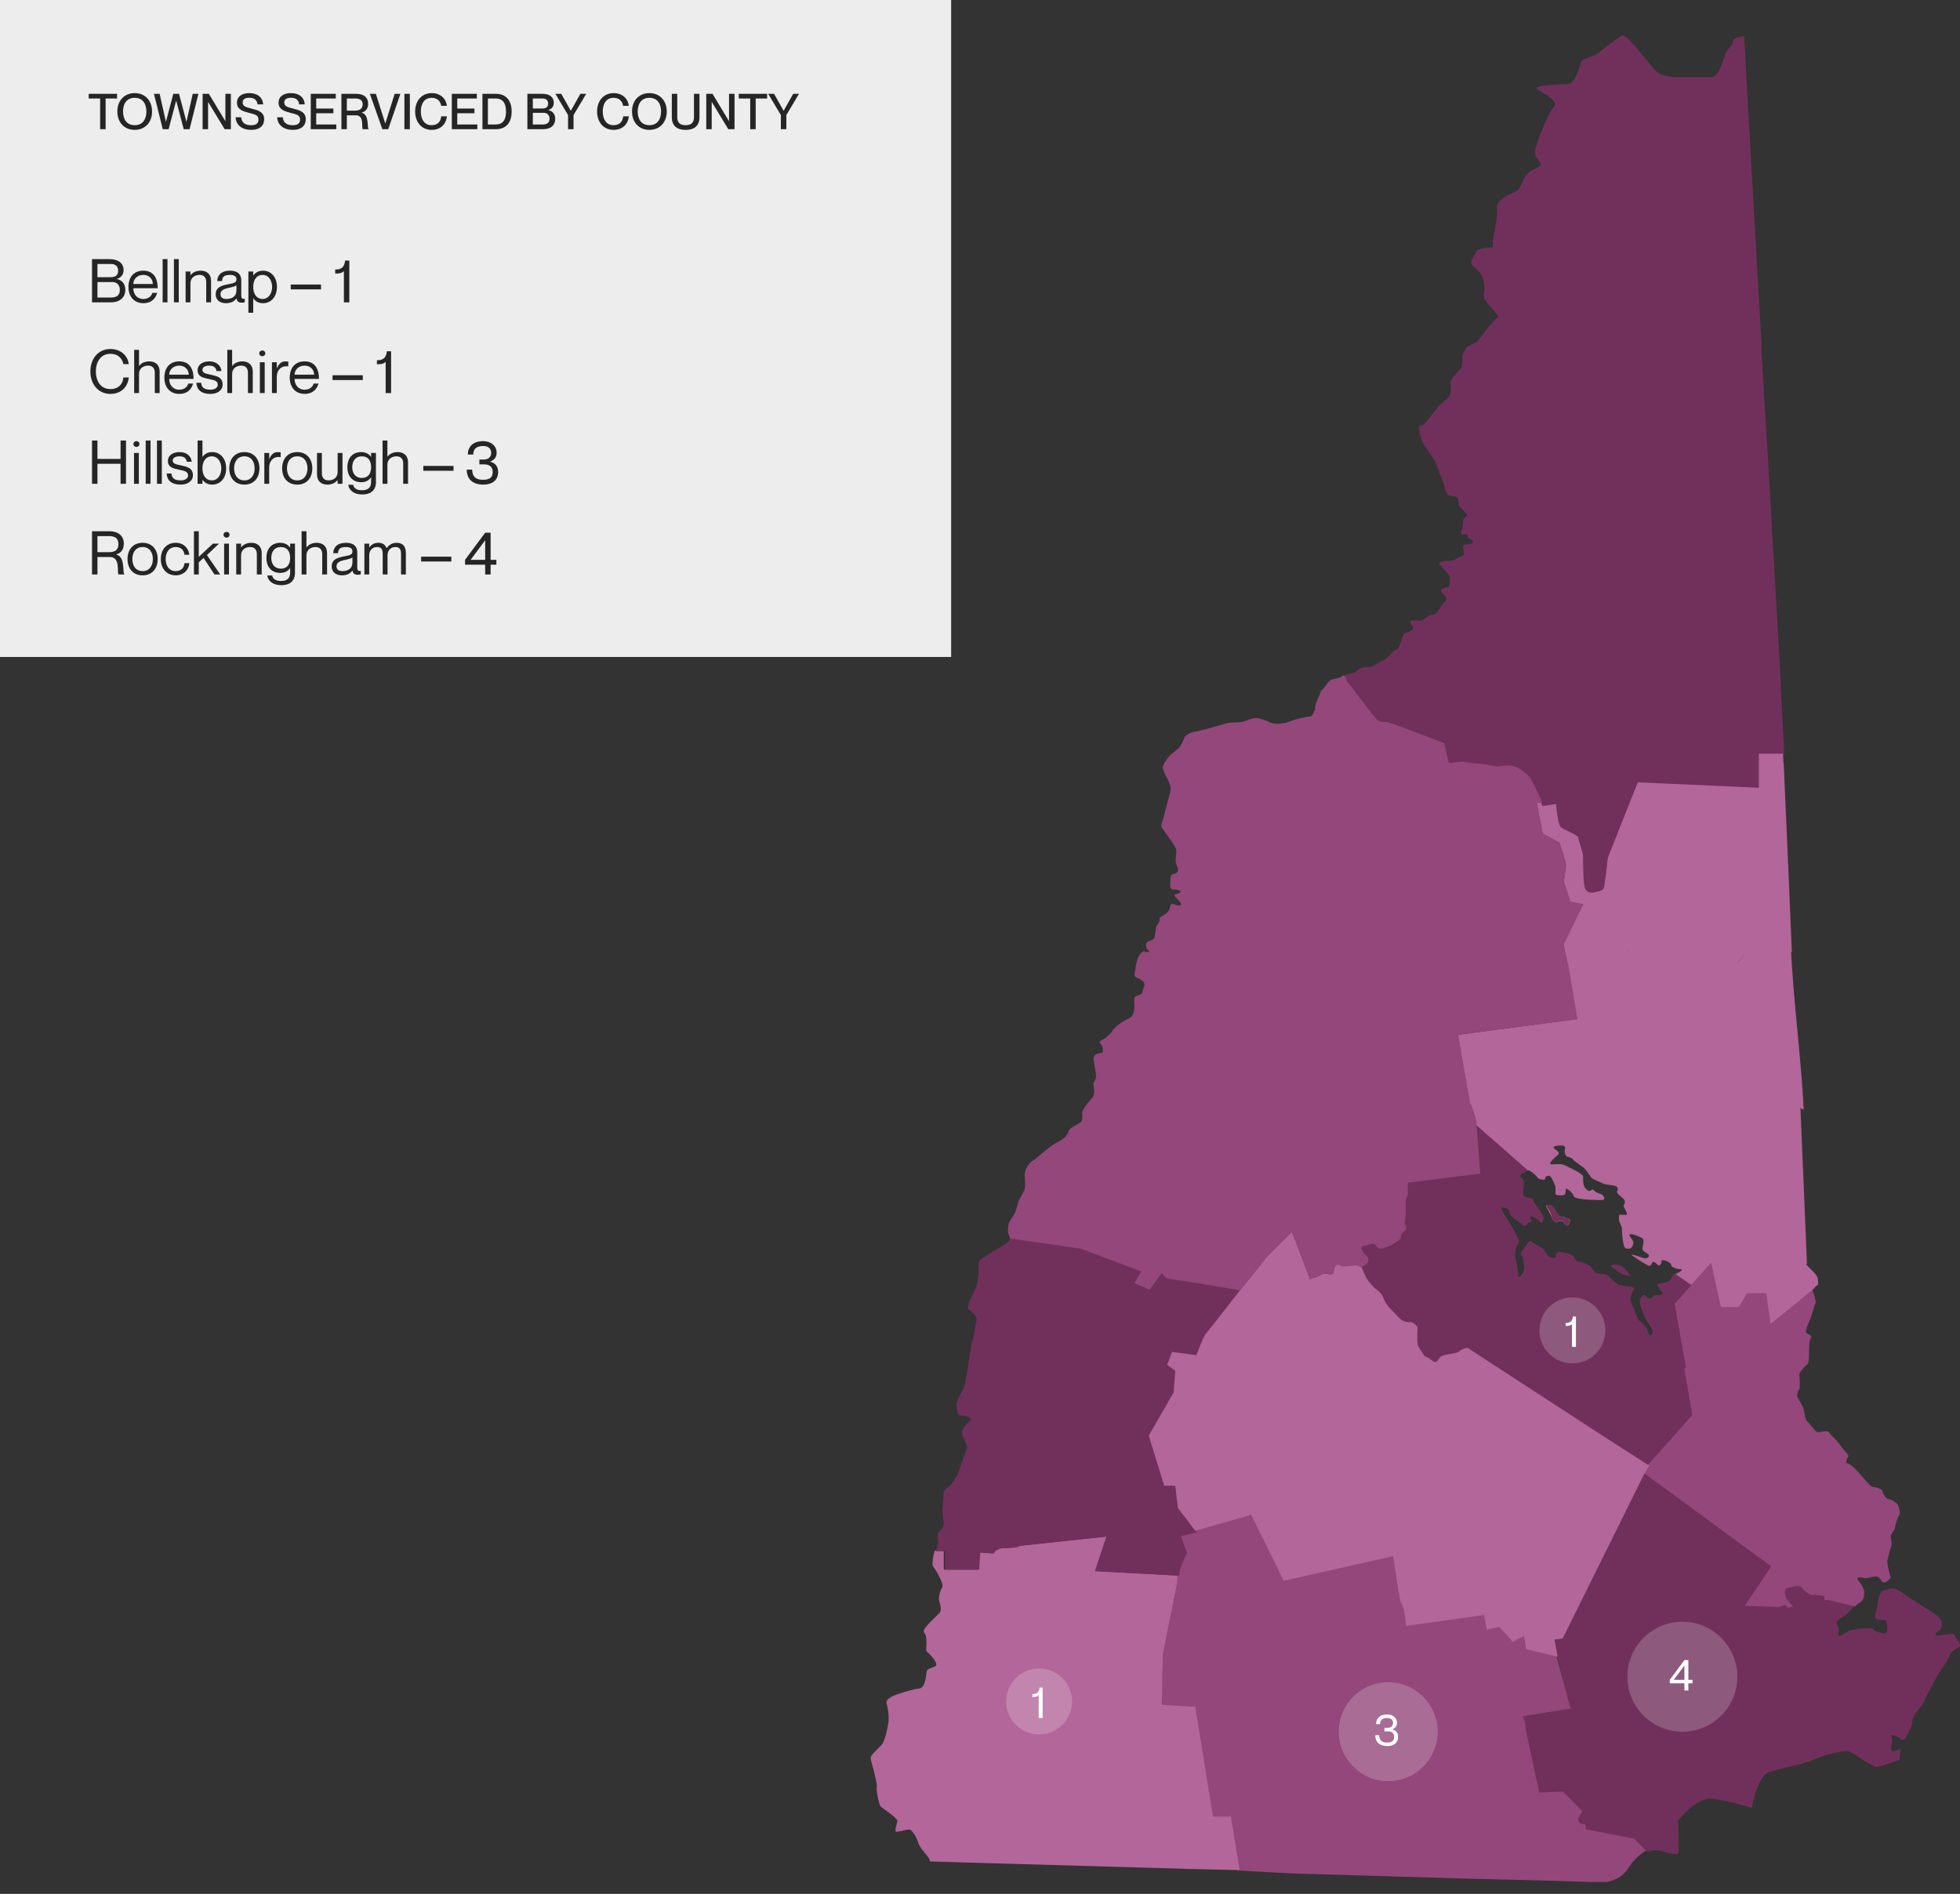
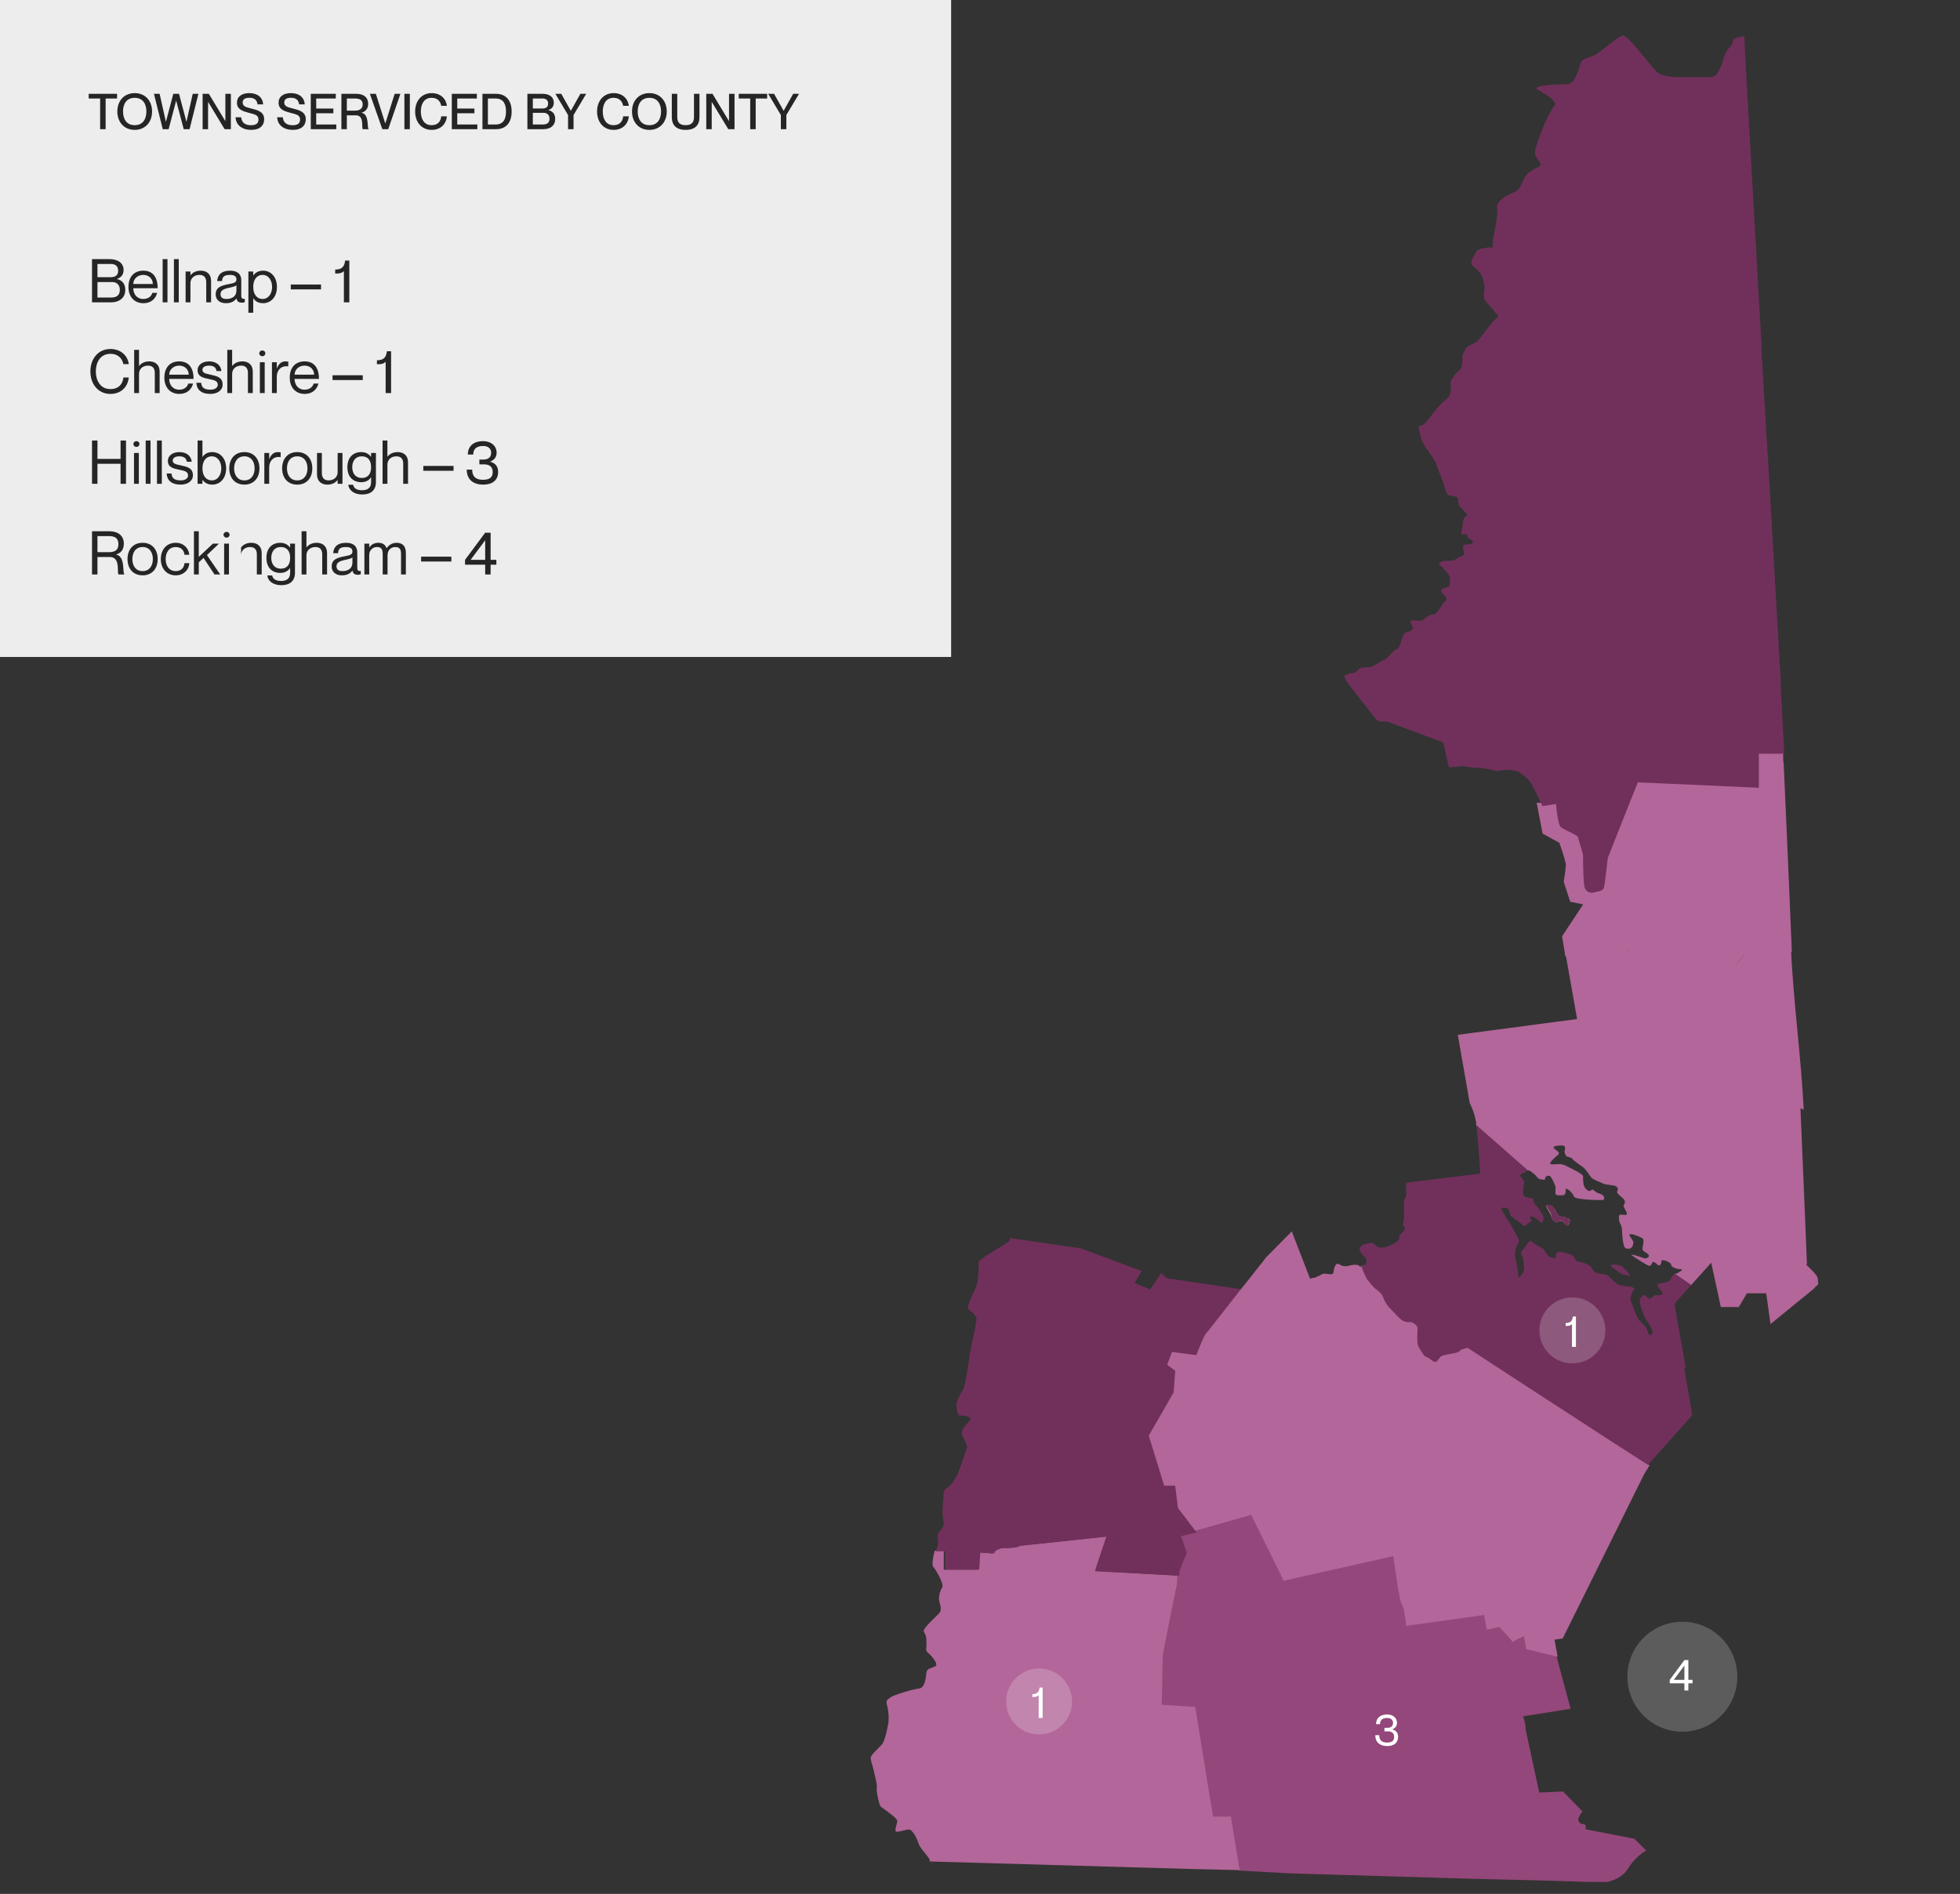
<svg xmlns="http://www.w3.org/2000/svg" width="713" height="689" viewBox="0 0 713 689" fill="none">
  <rect x="0" y="0" width="713" height="689" fill="#333333" stroke="none" />
  <rect width="346" height="239" fill="#EDEDED" />
  <path d="M36.428 47V35.84H32.27V34.13H42.584V35.84H38.426V47H36.428ZM49.003 47.252C45.151 47.252 42.685 44.426 42.685 40.556C42.685 36.686 45.151 33.878 49.003 33.878C52.855 33.878 55.321 36.686 55.321 40.556C55.321 44.426 52.855 47.252 49.003 47.252ZM44.755 40.556C44.755 43.202 45.961 45.542 49.003 45.542C52.045 45.542 53.251 43.202 53.251 40.556C53.251 37.91 52.045 35.588 49.003 35.588C45.961 35.588 44.755 37.91 44.755 40.556ZM59.204 47L56 34.13H58.07L60.338 44.264H60.374L63.038 34.13H65.126L67.808 44.264H67.844L70.112 34.13H72.182L68.96 47H66.836L64.1 36.65H64.064L61.346 47H59.204ZM73.708 47V34.13H75.976L81.952 44.03H81.988V34.13H83.986V47H81.718L75.724 37.1H75.688V47H73.708ZM91.382 47.252C88.124 47.252 85.838 45.56 85.694 42.662H87.746C87.89 44.39 88.916 45.56 91.328 45.56C93.398 45.56 94.028 44.66 94.028 43.49C94.028 41.852 92.768 41.618 90.428 41.024C88.412 40.484 86.198 39.836 86.198 37.388C86.198 35.156 87.926 33.878 90.698 33.878C93.632 33.878 95.54 35.372 95.738 37.964H93.686C93.47 36.416 92.588 35.57 90.716 35.57C89.096 35.57 88.268 36.164 88.268 37.28C88.268 38.72 89.618 39.026 91.274 39.44C93.758 40.07 96.098 40.664 96.098 43.382C96.098 45.596 94.604 47.252 91.382 47.252ZM106.516 47.252C103.258 47.252 100.972 45.56 100.828 42.662H102.88C103.024 44.39 104.05 45.56 106.462 45.56C108.532 45.56 109.162 44.66 109.162 43.49C109.162 41.852 107.902 41.618 105.562 41.024C103.546 40.484 101.332 39.836 101.332 37.388C101.332 35.156 103.06 33.878 105.832 33.878C108.766 33.878 110.674 35.372 110.872 37.964H108.82C108.604 36.416 107.722 35.57 105.85 35.57C104.23 35.57 103.402 36.164 103.402 37.28C103.402 38.72 104.752 39.026 106.408 39.44C108.892 40.07 111.232 40.664 111.232 43.382C111.232 45.596 109.738 47.252 106.516 47.252ZM113.048 47V34.13H122.156V35.84H115.028V39.494H121.274V41.204H115.028V45.29H122.336V47H113.048ZM124.192 47V34.13H129.556C132.4 34.13 133.93 35.462 133.93 37.838C133.93 39.476 132.94 40.664 131.518 40.988V41.024C134.506 41.582 133.408 46.658 134.11 46.874V47H131.986C131.41 46.46 132.634 41.96 129.484 41.96H126.172V47H124.192ZM126.172 40.25H129.124C130.942 40.25 131.932 39.458 131.932 37.982C131.932 36.596 131.14 35.84 129.16 35.84H126.172V40.25ZM139.09 47L134.554 34.13H136.732L140.152 44.912H140.17L143.572 34.13H145.66L141.232 47H139.09ZM147.114 47V34.13H149.094V47H147.114ZM157.031 47.252C153.377 47.252 151.019 44.444 151.019 40.574C151.019 36.686 153.395 33.878 157.049 33.878C160.271 33.878 162.269 35.93 162.575 38.504H160.505C160.271 37.244 159.479 35.588 157.013 35.588C154.169 35.588 153.089 38 153.089 40.556C153.089 43.13 154.169 45.542 157.013 45.542C159.497 45.542 160.379 43.886 160.505 42.32H162.575C162.287 45.182 160.271 47.252 157.031 47.252ZM164.358 47V34.13H173.466V35.84H166.338V39.494H172.584V41.204H166.338V45.29H173.646V47H164.358ZM175.503 47V34.13H180.399C183.963 34.13 186.123 36.434 186.123 40.574C186.123 44.714 183.999 47 180.435 47H175.503ZM177.483 45.29H180.309C183.297 45.29 184.071 43.058 184.071 40.574C184.071 38.09 183.297 35.84 180.309 35.84H177.483V45.29ZM191.85 47V34.13H197.268C199.914 34.13 201.462 35.318 201.462 37.37C201.462 38.954 200.526 39.692 199.464 40.052V40.088C200.814 40.322 201.966 41.312 201.966 43.238C201.966 45.704 200.256 47 197.592 47H191.85ZM193.83 45.29H197.448C199.356 45.29 199.896 44.372 199.896 43.166C199.896 41.816 199.068 41.042 197.718 41.042H193.83V45.29ZM193.83 39.476H197.214C198.834 39.476 199.392 38.81 199.392 37.658C199.392 36.524 198.708 35.84 197.358 35.84H193.83V39.476ZM206.644 47V41.852L202.036 34.13H204.178L207.634 40.286H207.67L211.126 34.13H213.25L208.642 41.852V47H206.644ZM223.213 47.252C219.559 47.252 217.201 44.444 217.201 40.574C217.201 36.686 219.577 33.878 223.231 33.878C226.453 33.878 228.451 35.93 228.757 38.504H226.687C226.453 37.244 225.661 35.588 223.195 35.588C220.351 35.588 219.271 38 219.271 40.556C219.271 43.13 220.351 45.542 223.195 45.542C225.679 45.542 226.561 43.886 226.687 42.32H228.757C228.469 45.182 226.453 47.252 223.213 47.252ZM236.228 47.252C232.376 47.252 229.91 44.426 229.91 40.556C229.91 36.686 232.376 33.878 236.228 33.878C240.08 33.878 242.546 36.686 242.546 40.556C242.546 44.426 240.08 47.252 236.228 47.252ZM231.98 40.556C231.98 43.202 233.186 45.542 236.228 45.542C239.27 45.542 240.476 43.202 240.476 40.556C240.476 37.91 239.27 35.588 236.228 35.588C233.186 35.588 231.98 37.91 231.98 40.556ZM249.411 47.252C245.883 47.252 244.389 45.398 244.389 42.626V34.13H246.369V42.626C246.369 44.624 247.377 45.542 249.411 45.542C251.463 45.542 252.453 44.624 252.453 42.626V34.13H254.451V42.626C254.451 45.398 252.957 47.252 249.411 47.252ZM256.924 47V34.13H259.192L265.168 44.03H265.204V34.13H267.202V47H264.934L258.94 37.1H258.904V47H256.924ZM272.907 47V35.84H268.749V34.13H279.063V35.84H274.905V47H272.907ZM284.058 47V41.852L279.45 34.13H281.592L285.048 40.286H285.084L288.54 34.13H290.664L286.056 41.852V47H284.058Z" fill="#252525" />
-   <path d="M44.958 98.23C44.958 100.166 43.814 101.046 42.516 101.486V101.53C44.166 101.816 45.574 103.07 45.574 105.424C45.574 108.328 43.506 110 40.25 110H33.474V94.27H39.81C43.022 94.27 44.958 95.788 44.958 98.23ZM35.454 100.848H40.118C42.362 100.848 42.978 99.88 42.978 98.45C42.978 97.02 42.142 96.03 40.338 96.03H35.454V100.848ZM35.454 102.608V108.24H40.448C42.978 108.24 43.594 106.898 43.594 105.424C43.594 103.73 42.538 102.608 40.888 102.608H35.454ZM52.142 108.768C54.386 108.768 55.222 107.316 55.42 106.546H57.18C56.608 108.636 55.002 110.308 52.208 110.308C48.798 110.308 46.73 107.91 46.73 104.39C46.73 100.65 48.842 98.472 52.12 98.472C55.64 98.472 57.356 100.87 57.356 104.852H48.49C48.49 106.876 49.7 108.768 52.142 108.768ZM52.12 100.012C50.008 100.012 48.49 101.508 48.49 103.312H55.596C55.596 101.508 54.232 100.012 52.12 100.012ZM59.165 94.27H60.925V110H59.165V94.27ZM63.268 94.27H65.028V110H63.268V94.27ZM73.02 98.472C75.067 98.472 76.782 99.594 76.782 102.168V110H75.022V102.608C75.022 101.156 74.341 100.012 72.581 100.012C70.6 100.012 69.281 101.266 69.281 103.004V110H67.52V98.78H69.281V100.122H69.325C69.918 99.33 71.106 98.472 73.02 98.472ZM86.008 101.64C86.008 100.76 85.524 100.012 83.72 100.012C81.586 100.012 80.882 100.628 80.772 102.256H79.012C79.122 100.1 80.464 98.472 83.72 98.472C85.854 98.472 87.768 99.308 87.768 102.014V107.47C87.768 108.35 87.922 108.834 89.044 108.702V109.934C88.582 110.088 88.34 110.11 88.01 110.11C86.954 110.11 86.316 109.824 86.008 108.592H85.964C85.26 109.648 84.006 110.308 82.158 110.308C79.892 110.308 78.462 109.01 78.462 107.118C78.462 104.566 80.354 103.906 83.258 103.356C85.15 103.004 86.008 102.762 86.008 101.64ZM82.334 108.768C84.424 108.768 86.008 107.822 86.008 105.666V103.796C85.678 104.126 84.6 104.434 83.412 104.676C81.234 105.138 80.222 105.688 80.222 107.03C80.222 108.13 80.882 108.768 82.334 108.768ZM95.726 98.472C98.498 98.472 100.742 100.694 100.742 104.39C100.742 108.086 98.498 110.308 95.726 110.308C93.878 110.308 92.822 109.516 92.162 108.548H92.118V113.784H90.358V98.78H92.118V100.166H92.162C92.822 99.308 93.878 98.472 95.726 98.472ZM95.506 108.768C97.816 108.768 98.982 106.59 98.982 104.39C98.982 102.19 97.816 100.012 95.506 100.012C93.416 100.012 92.118 101.75 92.118 104.39C92.118 107.03 93.416 108.768 95.506 108.768ZM105.777 103.51H116.777V105.27H105.777V103.51ZM125.538 94.798H127.078V110H125.098V98.626C124.174 99.506 123.294 99.506 121.93 99.506V98.076C124.592 98.076 125.318 96.778 125.538 94.798ZM44.87 132.462C44.584 130.966 43.44 128.722 40.162 128.722C36.422 128.722 34.86 131.956 34.86 135.124C34.86 138.314 36.422 141.548 40.162 141.548C43.462 141.548 44.738 139.304 44.87 137.324H46.85C46.498 140.8 44.034 143.308 40.162 143.308C35.85 143.308 32.88 139.876 32.88 135.124C32.88 130.394 35.85 126.962 40.162 126.962C44.012 126.962 46.476 129.47 46.85 132.462H44.87ZM54.308 131.472C56.354 131.472 58.07 132.594 58.07 135.168V143H56.31V135.608C56.31 134.156 55.628 133.012 53.868 133.012C51.888 133.012 50.568 134.266 50.568 136.004V143H48.808V127.27H50.568V133.122H50.612C51.206 132.33 52.394 131.472 54.308 131.472ZM65.205 141.768C67.449 141.768 68.285 140.316 68.483 139.546H70.243C69.671 141.636 68.065 143.308 65.271 143.308C61.861 143.308 59.793 140.91 59.793 137.39C59.793 133.65 61.905 131.472 65.183 131.472C68.703 131.472 70.419 133.87 70.419 137.852H61.553C61.553 139.876 62.763 141.768 65.205 141.768ZM65.183 133.012C63.071 133.012 61.553 134.508 61.553 136.312H68.659C68.659 134.508 67.295 133.012 65.183 133.012ZM76.715 136.334C78.717 136.818 80.983 137.148 80.983 139.92C80.983 141.966 79.113 143.308 76.561 143.308C73.129 143.308 71.545 141.68 71.435 139.26H73.195C73.305 140.514 73.745 141.768 76.561 141.768C78.475 141.768 79.223 140.778 79.223 140.03C79.223 138.402 77.749 138.314 76.143 137.918C74.427 137.5 71.875 137.302 71.875 134.662C71.875 132.902 73.437 131.472 76.077 131.472C78.871 131.472 80.367 133.056 80.543 134.992H78.783C78.607 134.134 78.189 133.012 76.077 133.012C74.493 133.012 73.635 133.65 73.635 134.53C73.635 135.85 75.153 135.96 76.715 136.334ZM88.189 131.472C90.234 131.472 91.951 132.594 91.951 135.168V143H90.191V135.608C90.191 134.156 89.508 133.012 87.749 133.012C85.769 133.012 84.448 134.266 84.448 136.004V143H82.689V127.27H84.448V133.122H84.493C85.087 132.33 86.275 131.472 88.189 131.472ZM95.412 129.602C94.928 129.602 94.312 129.228 94.312 128.546C94.312 127.864 94.928 127.49 95.412 127.49C95.918 127.49 96.512 127.864 96.512 128.546C96.512 129.228 95.918 129.602 95.412 129.602ZM94.532 131.78H96.292V143H94.532V131.78ZM103.837 131.472C104.255 131.472 104.563 131.494 104.871 131.538V133.298H104.827C102.385 132.902 100.691 134.618 100.691 137.016V143H98.931V131.78H100.691V134.002H100.735C101.329 132.528 102.231 131.472 103.837 131.472ZM110.816 141.768C113.06 141.768 113.896 140.316 114.094 139.546H115.854C115.282 141.636 113.676 143.308 110.882 143.308C107.472 143.308 105.404 140.91 105.404 137.39C105.404 133.65 107.516 131.472 110.794 131.472C114.314 131.472 116.03 133.87 116.03 137.852H107.164C107.164 139.876 108.374 141.768 110.816 141.768ZM110.794 133.012C108.682 133.012 107.164 134.508 107.164 136.312H114.27C114.27 134.508 112.906 133.012 110.794 133.012ZM120.967 136.51H131.967V138.27H120.967V136.51ZM140.727 127.798H142.267V143H140.287V131.626C139.363 132.506 138.483 132.506 137.119 132.506V131.076C139.781 131.076 140.507 129.778 140.727 127.798ZM33.474 160.27H35.454V166.958H43.858V160.27H45.838V176H43.858V168.718H35.454V176H33.474V160.27ZM49.628 162.602C49.144 162.602 48.528 162.228 48.528 161.546C48.528 160.864 49.144 160.49 49.628 160.49C50.134 160.49 50.728 160.864 50.728 161.546C50.728 162.228 50.134 162.602 49.628 162.602ZM48.748 164.78H50.508V176H48.748V164.78ZM52.999 160.27H54.759V176H52.999V160.27ZM57.102 160.27H58.862V176H57.102V160.27ZM65.909 169.334C67.91 169.818 70.177 170.148 70.177 172.92C70.177 174.966 68.306 176.308 65.754 176.308C62.322 176.308 60.739 174.68 60.629 172.26H62.389C62.498 173.514 62.938 174.768 65.754 174.768C67.668 174.768 68.416 173.778 68.416 173.03C68.416 171.402 66.942 171.314 65.337 170.918C63.62 170.5 61.069 170.302 61.069 167.662C61.069 165.902 62.63 164.472 65.27 164.472C68.064 164.472 69.561 166.056 69.737 167.992H67.977C67.8 167.134 67.382 166.012 65.27 166.012C63.687 166.012 62.828 166.65 62.828 167.53C62.828 168.85 64.347 168.96 65.909 169.334ZM77.206 164.472C80.022 164.472 82.266 166.694 82.266 170.39C82.266 174.086 80.022 176.308 77.206 176.308C75.402 176.308 74.346 175.472 73.686 174.614H73.642V176H71.882V160.27H73.642V166.232H73.686C74.346 165.264 75.402 164.472 77.206 164.472ZM77.03 174.768C79.34 174.768 80.506 172.59 80.506 170.39C80.506 168.19 79.34 166.012 77.03 166.012C74.94 166.012 73.642 167.75 73.642 170.39C73.642 173.03 74.94 174.768 77.03 174.768ZM88.904 176.308C85.472 176.308 83.404 173.888 83.404 170.39C83.404 166.892 85.472 164.472 88.904 164.472C92.314 164.472 94.382 166.892 94.382 170.39C94.382 173.888 92.314 176.308 88.904 176.308ZM88.904 174.768C91.412 174.768 92.622 172.788 92.622 170.39C92.622 167.992 91.412 166.012 88.904 166.012C86.374 166.012 85.164 167.992 85.164 170.39C85.164 172.788 86.374 174.768 88.904 174.768ZM101.065 164.472C101.483 164.472 101.791 164.494 102.099 164.538V166.298H102.055C99.613 165.902 97.919 167.618 97.919 170.016V176H96.159V164.78H97.919V167.002H97.963C98.557 165.528 99.459 164.472 101.065 164.472ZM108.133 176.308C104.701 176.308 102.633 173.888 102.633 170.39C102.633 166.892 104.701 164.472 108.133 164.472C111.543 164.472 113.611 166.892 113.611 170.39C113.611 173.888 111.543 176.308 108.133 176.308ZM108.133 174.768C110.641 174.768 111.851 172.788 111.851 170.39C111.851 167.992 110.641 166.012 108.133 166.012C105.603 166.012 104.393 167.992 104.393 170.39C104.393 172.788 105.603 174.768 108.133 174.768ZM122.824 164.78H124.584V176H122.824V174.658H122.78C122.186 175.45 120.998 176.308 119.084 176.308C117.038 176.308 115.322 175.186 115.322 172.612V164.78H117.082V172.172C117.082 173.624 117.764 174.768 119.524 174.768C121.504 174.768 122.824 173.514 122.824 171.776V164.78ZM134.997 164.78H136.757V175.384C136.757 178.376 134.865 179.894 131.785 179.894C128.705 179.894 126.879 178.266 126.703 176.352H128.463C128.683 177.496 129.607 178.354 131.697 178.354C133.787 178.354 134.997 177.452 134.997 175.362V173.668H134.953C134.293 174.636 133.237 175.428 131.389 175.428C128.617 175.428 126.373 173.646 126.373 169.95C126.373 166.254 128.617 164.472 131.389 164.472C133.237 164.472 134.293 165.308 134.953 166.166H134.997V164.78ZM131.609 173.888C133.699 173.888 134.997 172.59 134.997 169.95C134.997 167.31 133.699 166.012 131.609 166.012C129.299 166.012 128.133 167.75 128.133 169.95C128.133 172.15 129.299 173.888 131.609 173.888ZM144.671 164.472C146.717 164.472 148.433 165.594 148.433 168.168V176H146.673V168.608C146.673 167.156 145.991 166.012 144.231 166.012C142.251 166.012 140.931 167.266 140.931 169.004V176H139.171V160.27H140.931V166.122H140.975C141.569 165.33 142.757 164.472 144.671 164.472ZM153.988 169.51H164.988V171.27H153.988V169.51ZM172.165 165.352H170.185C170.185 162.558 172.011 160.49 175.773 160.49C178.369 160.49 180.657 162.008 180.657 164.692C180.657 166.298 179.865 167.31 178.325 167.926V167.97C180.481 168.564 181.207 169.95 181.207 171.732C181.207 174.724 179.073 176.308 175.817 176.308C171.945 176.308 169.789 174.284 169.789 170.852H171.769C171.769 173.052 172.781 174.548 175.663 174.548C178.281 174.548 179.227 173.558 179.227 171.732C179.227 169.356 177.489 168.938 176.015 168.938H174.387V167.178H175.927C177.489 167.178 178.677 166.452 178.677 164.692C178.677 163.46 177.841 162.25 175.773 162.25C172.803 162.25 172.165 163.856 172.165 165.352ZM33.474 209V193.27H39.854C42.956 193.27 45.046 194.942 45.046 197.736C45.046 200.002 43.968 201.256 42.23 201.696V201.74C45.728 202.422 44.452 208.604 45.266 208.868V209H43.132C42.45 208.34 43.946 202.642 39.964 202.642H35.454V209H33.474ZM35.454 195.03V200.882H39.392C41.02 200.882 43.066 200.684 43.066 197.956C43.066 195.228 41.02 195.03 39.392 195.03H35.454ZM51.886 209.308C48.455 209.308 46.386 206.888 46.386 203.39C46.386 199.892 48.455 197.472 51.886 197.472C55.297 197.472 57.364 199.892 57.364 203.39C57.364 206.888 55.297 209.308 51.886 209.308ZM51.886 207.768C54.395 207.768 55.605 205.788 55.605 203.39C55.605 200.992 54.395 199.012 51.886 199.012C49.356 199.012 48.147 200.992 48.147 203.39C48.147 205.788 49.356 207.768 51.886 207.768ZM67.106 201.828C67.018 200.596 66.182 199.012 63.938 199.012C61.276 199.012 60.264 201.278 60.264 203.39C60.264 205.502 61.276 207.768 63.938 207.768C66.204 207.768 67.018 206.206 67.106 204.864H68.866C68.712 207.416 66.71 209.308 63.938 209.308C60.66 209.308 58.504 206.91 58.504 203.39C58.504 199.87 60.66 197.472 63.938 197.472C66.71 197.472 68.602 199.32 68.866 201.828H67.106ZM70.55 193.27H72.31V202.598L77.458 197.78H79.658L75.28 201.938L80.12 209H78.03L74.048 202.972L72.31 204.578V209H70.55V193.27ZM82.413 195.602C81.93 195.602 81.314 195.228 81.314 194.546C81.314 193.864 81.93 193.49 82.413 193.49C82.919 193.49 83.513 193.864 83.513 194.546C83.513 195.228 82.919 195.602 82.413 195.602ZM81.534 197.78H83.293V209H81.534V197.78ZM91.433 197.472C93.479 197.472 95.195 198.594 95.195 201.168V209H93.435V201.608C93.435 200.156 92.753 199.012 90.993 199.012C89.013 199.012 87.693 200.266 87.693 202.004V209H85.933V197.78H87.693V199.122H87.737C88.331 198.33 89.519 197.472 91.433 197.472ZM105.542 197.78H107.302V208.384C107.302 211.376 105.41 212.894 102.33 212.894C99.25 212.894 97.424 211.266 97.248 209.352H99.008C99.228 210.496 100.152 211.354 102.242 211.354C104.332 211.354 105.542 210.452 105.542 208.362V206.668H105.498C104.838 207.636 103.782 208.428 101.934 208.428C99.162 208.428 96.918 206.646 96.918 202.95C96.918 199.254 99.162 197.472 101.934 197.472C103.782 197.472 104.838 198.308 105.498 199.166H105.542V197.78ZM102.154 206.888C104.244 206.888 105.542 205.59 105.542 202.95C105.542 200.31 104.244 199.012 102.154 199.012C99.844 199.012 98.678 200.75 98.678 202.95C98.678 205.15 99.844 206.888 102.154 206.888ZM115.216 197.472C117.262 197.472 118.978 198.594 118.978 201.168V209H117.218V201.608C117.218 200.156 116.536 199.012 114.776 199.012C112.796 199.012 111.476 200.266 111.476 202.004V209H109.716V193.27H111.476V199.122H111.52C112.114 198.33 113.302 197.472 115.216 197.472ZM128.203 200.64C128.203 199.76 127.719 199.012 125.915 199.012C123.781 199.012 123.077 199.628 122.967 201.256H121.207C121.317 199.1 122.659 197.472 125.915 197.472C128.049 197.472 129.963 198.308 129.963 201.014V206.47C129.963 207.35 130.117 207.834 131.239 207.702V208.934C130.777 209.088 130.535 209.11 130.205 209.11C129.149 209.11 128.511 208.824 128.203 207.592H128.159C127.455 208.648 126.201 209.308 124.353 209.308C122.087 209.308 120.657 208.01 120.657 206.118C120.657 203.566 122.549 202.906 125.453 202.356C127.345 202.004 128.203 201.762 128.203 200.64ZM124.529 207.768C126.619 207.768 128.203 206.822 128.203 204.666V202.796C127.873 203.126 126.795 203.434 125.607 203.676C123.429 204.138 122.417 204.688 122.417 206.03C122.417 207.13 123.077 207.768 124.529 207.768ZM144.28 197.472C146.546 197.472 147.646 198.814 147.646 201.168V209H145.886V201.608C145.886 200.156 145.6 199.012 143.84 199.012C142.08 199.012 140.98 200.266 140.98 202.004V209H139.22V201.608C139.22 200.156 138.934 199.012 137.174 199.012C135.414 199.012 134.314 200.266 134.314 202.004V209H132.554V197.78H134.314V199.122H134.358C134.952 198.33 135.92 197.472 137.614 197.472C139.22 197.472 140.144 198.154 140.606 199.408H140.65C141.42 198.352 142.586 197.472 144.28 197.472ZM153.193 202.51H164.193V204.27H153.193V202.51ZM178.476 209H176.496V205.436H169.17V203.676L176.496 193.798H178.476V203.676H180.566V205.436H178.476V209ZM176.496 196.548L171.194 203.676H176.496V196.548Z" fill="#252525" />
+   <path d="M44.958 98.23C44.958 100.166 43.814 101.046 42.516 101.486V101.53C44.166 101.816 45.574 103.07 45.574 105.424C45.574 108.328 43.506 110 40.25 110H33.474V94.27H39.81C43.022 94.27 44.958 95.788 44.958 98.23ZM35.454 100.848H40.118C42.362 100.848 42.978 99.88 42.978 98.45C42.978 97.02 42.142 96.03 40.338 96.03H35.454V100.848ZM35.454 102.608V108.24H40.448C42.978 108.24 43.594 106.898 43.594 105.424C43.594 103.73 42.538 102.608 40.888 102.608H35.454ZM52.142 108.768C54.386 108.768 55.222 107.316 55.42 106.546H57.18C56.608 108.636 55.002 110.308 52.208 110.308C48.798 110.308 46.73 107.91 46.73 104.39C46.73 100.65 48.842 98.472 52.12 98.472C55.64 98.472 57.356 100.87 57.356 104.852H48.49C48.49 106.876 49.7 108.768 52.142 108.768ZM52.12 100.012C50.008 100.012 48.49 101.508 48.49 103.312H55.596C55.596 101.508 54.232 100.012 52.12 100.012ZM59.165 94.27H60.925V110H59.165V94.27ZM63.268 94.27H65.028V110H63.268V94.27ZM73.02 98.472C75.067 98.472 76.782 99.594 76.782 102.168V110H75.022V102.608C75.022 101.156 74.341 100.012 72.581 100.012C70.6 100.012 69.281 101.266 69.281 103.004V110H67.52V98.78H69.281V100.122H69.325C69.918 99.33 71.106 98.472 73.02 98.472ZM86.008 101.64C86.008 100.76 85.524 100.012 83.72 100.012C81.586 100.012 80.882 100.628 80.772 102.256H79.012C79.122 100.1 80.464 98.472 83.72 98.472C85.854 98.472 87.768 99.308 87.768 102.014V107.47C87.768 108.35 87.922 108.834 89.044 108.702V109.934C88.582 110.088 88.34 110.11 88.01 110.11C86.954 110.11 86.316 109.824 86.008 108.592H85.964C85.26 109.648 84.006 110.308 82.158 110.308C79.892 110.308 78.462 109.01 78.462 107.118C78.462 104.566 80.354 103.906 83.258 103.356C85.15 103.004 86.008 102.762 86.008 101.64ZM82.334 108.768C84.424 108.768 86.008 107.822 86.008 105.666V103.796C85.678 104.126 84.6 104.434 83.412 104.676C81.234 105.138 80.222 105.688 80.222 107.03C80.222 108.13 80.882 108.768 82.334 108.768ZM95.726 98.472C98.498 98.472 100.742 100.694 100.742 104.39C100.742 108.086 98.498 110.308 95.726 110.308C93.878 110.308 92.822 109.516 92.162 108.548H92.118V113.784H90.358V98.78H92.118V100.166H92.162C92.822 99.308 93.878 98.472 95.726 98.472ZM95.506 108.768C97.816 108.768 98.982 106.59 98.982 104.39C98.982 102.19 97.816 100.012 95.506 100.012C93.416 100.012 92.118 101.75 92.118 104.39C92.118 107.03 93.416 108.768 95.506 108.768ZM105.777 103.51H116.777V105.27H105.777V103.51ZM125.538 94.798H127.078V110H125.098V98.626C124.174 99.506 123.294 99.506 121.93 99.506V98.076C124.592 98.076 125.318 96.778 125.538 94.798ZM44.87 132.462C44.584 130.966 43.44 128.722 40.162 128.722C36.422 128.722 34.86 131.956 34.86 135.124C34.86 138.314 36.422 141.548 40.162 141.548C43.462 141.548 44.738 139.304 44.87 137.324H46.85C46.498 140.8 44.034 143.308 40.162 143.308C35.85 143.308 32.88 139.876 32.88 135.124C32.88 130.394 35.85 126.962 40.162 126.962C44.012 126.962 46.476 129.47 46.85 132.462H44.87ZM54.308 131.472C56.354 131.472 58.07 132.594 58.07 135.168V143H56.31V135.608C56.31 134.156 55.628 133.012 53.868 133.012C51.888 133.012 50.568 134.266 50.568 136.004V143H48.808V127.27H50.568V133.122H50.612C51.206 132.33 52.394 131.472 54.308 131.472ZM65.205 141.768C67.449 141.768 68.285 140.316 68.483 139.546H70.243C69.671 141.636 68.065 143.308 65.271 143.308C61.861 143.308 59.793 140.91 59.793 137.39C59.793 133.65 61.905 131.472 65.183 131.472C68.703 131.472 70.419 133.87 70.419 137.852H61.553C61.553 139.876 62.763 141.768 65.205 141.768ZM65.183 133.012C63.071 133.012 61.553 134.508 61.553 136.312H68.659C68.659 134.508 67.295 133.012 65.183 133.012ZM76.715 136.334C78.717 136.818 80.983 137.148 80.983 139.92C80.983 141.966 79.113 143.308 76.561 143.308C73.129 143.308 71.545 141.68 71.435 139.26H73.195C73.305 140.514 73.745 141.768 76.561 141.768C78.475 141.768 79.223 140.778 79.223 140.03C79.223 138.402 77.749 138.314 76.143 137.918C74.427 137.5 71.875 137.302 71.875 134.662C71.875 132.902 73.437 131.472 76.077 131.472C78.871 131.472 80.367 133.056 80.543 134.992H78.783C78.607 134.134 78.189 133.012 76.077 133.012C74.493 133.012 73.635 133.65 73.635 134.53C73.635 135.85 75.153 135.96 76.715 136.334ZM88.189 131.472C90.234 131.472 91.951 132.594 91.951 135.168V143H90.191V135.608C90.191 134.156 89.508 133.012 87.749 133.012C85.769 133.012 84.448 134.266 84.448 136.004V143H82.689V127.27H84.448V133.122H84.493C85.087 132.33 86.275 131.472 88.189 131.472ZM95.412 129.602C94.928 129.602 94.312 129.228 94.312 128.546C94.312 127.864 94.928 127.49 95.412 127.49C95.918 127.49 96.512 127.864 96.512 128.546C96.512 129.228 95.918 129.602 95.412 129.602ZM94.532 131.78H96.292V143H94.532V131.78ZM103.837 131.472C104.255 131.472 104.563 131.494 104.871 131.538V133.298H104.827C102.385 132.902 100.691 134.618 100.691 137.016V143H98.931V131.78H100.691V134.002H100.735C101.329 132.528 102.231 131.472 103.837 131.472ZM110.816 141.768C113.06 141.768 113.896 140.316 114.094 139.546H115.854C115.282 141.636 113.676 143.308 110.882 143.308C107.472 143.308 105.404 140.91 105.404 137.39C105.404 133.65 107.516 131.472 110.794 131.472C114.314 131.472 116.03 133.87 116.03 137.852H107.164C107.164 139.876 108.374 141.768 110.816 141.768ZM110.794 133.012C108.682 133.012 107.164 134.508 107.164 136.312H114.27C114.27 134.508 112.906 133.012 110.794 133.012ZM120.967 136.51H131.967V138.27H120.967V136.51ZM140.727 127.798H142.267V143H140.287V131.626C139.363 132.506 138.483 132.506 137.119 132.506V131.076C139.781 131.076 140.507 129.778 140.727 127.798ZM33.474 160.27H35.454V166.958H43.858V160.27H45.838V176H43.858V168.718H35.454V176H33.474V160.27ZM49.628 162.602C49.144 162.602 48.528 162.228 48.528 161.546C48.528 160.864 49.144 160.49 49.628 160.49C50.134 160.49 50.728 160.864 50.728 161.546C50.728 162.228 50.134 162.602 49.628 162.602ZM48.748 164.78H50.508V176H48.748V164.78ZM52.999 160.27H54.759V176H52.999V160.27ZM57.102 160.27H58.862V176H57.102V160.27ZM65.909 169.334C67.91 169.818 70.177 170.148 70.177 172.92C70.177 174.966 68.306 176.308 65.754 176.308C62.322 176.308 60.739 174.68 60.629 172.26H62.389C62.498 173.514 62.938 174.768 65.754 174.768C67.668 174.768 68.416 173.778 68.416 173.03C68.416 171.402 66.942 171.314 65.337 170.918C63.62 170.5 61.069 170.302 61.069 167.662C61.069 165.902 62.63 164.472 65.27 164.472C68.064 164.472 69.561 166.056 69.737 167.992H67.977C67.8 167.134 67.382 166.012 65.27 166.012C63.687 166.012 62.828 166.65 62.828 167.53C62.828 168.85 64.347 168.96 65.909 169.334ZM77.206 164.472C80.022 164.472 82.266 166.694 82.266 170.39C82.266 174.086 80.022 176.308 77.206 176.308C75.402 176.308 74.346 175.472 73.686 174.614H73.642V176H71.882V160.27H73.642V166.232H73.686C74.346 165.264 75.402 164.472 77.206 164.472ZM77.03 174.768C79.34 174.768 80.506 172.59 80.506 170.39C80.506 168.19 79.34 166.012 77.03 166.012C74.94 166.012 73.642 167.75 73.642 170.39C73.642 173.03 74.94 174.768 77.03 174.768ZM88.904 176.308C85.472 176.308 83.404 173.888 83.404 170.39C83.404 166.892 85.472 164.472 88.904 164.472C92.314 164.472 94.382 166.892 94.382 170.39C94.382 173.888 92.314 176.308 88.904 176.308ZM88.904 174.768C91.412 174.768 92.622 172.788 92.622 170.39C92.622 167.992 91.412 166.012 88.904 166.012C86.374 166.012 85.164 167.992 85.164 170.39C85.164 172.788 86.374 174.768 88.904 174.768ZM101.065 164.472C101.483 164.472 101.791 164.494 102.099 164.538V166.298H102.055C99.613 165.902 97.919 167.618 97.919 170.016V176H96.159V164.78H97.919V167.002H97.963C98.557 165.528 99.459 164.472 101.065 164.472ZM108.133 176.308C104.701 176.308 102.633 173.888 102.633 170.39C102.633 166.892 104.701 164.472 108.133 164.472C111.543 164.472 113.611 166.892 113.611 170.39C113.611 173.888 111.543 176.308 108.133 176.308ZM108.133 174.768C110.641 174.768 111.851 172.788 111.851 170.39C111.851 167.992 110.641 166.012 108.133 166.012C105.603 166.012 104.393 167.992 104.393 170.39C104.393 172.788 105.603 174.768 108.133 174.768ZM122.824 164.78H124.584V176H122.824V174.658H122.78C122.186 175.45 120.998 176.308 119.084 176.308C117.038 176.308 115.322 175.186 115.322 172.612V164.78H117.082V172.172C117.082 173.624 117.764 174.768 119.524 174.768C121.504 174.768 122.824 173.514 122.824 171.776V164.78ZM134.997 164.78H136.757V175.384C136.757 178.376 134.865 179.894 131.785 179.894C128.705 179.894 126.879 178.266 126.703 176.352H128.463C128.683 177.496 129.607 178.354 131.697 178.354C133.787 178.354 134.997 177.452 134.997 175.362V173.668H134.953C134.293 174.636 133.237 175.428 131.389 175.428C128.617 175.428 126.373 173.646 126.373 169.95C126.373 166.254 128.617 164.472 131.389 164.472C133.237 164.472 134.293 165.308 134.953 166.166H134.997V164.78ZM131.609 173.888C133.699 173.888 134.997 172.59 134.997 169.95C134.997 167.31 133.699 166.012 131.609 166.012C129.299 166.012 128.133 167.75 128.133 169.95C128.133 172.15 129.299 173.888 131.609 173.888ZM144.671 164.472C146.717 164.472 148.433 165.594 148.433 168.168V176H146.673V168.608C146.673 167.156 145.991 166.012 144.231 166.012C142.251 166.012 140.931 167.266 140.931 169.004V176H139.171V160.27H140.931V166.122H140.975C141.569 165.33 142.757 164.472 144.671 164.472ZM153.988 169.51H164.988V171.27H153.988V169.51ZM172.165 165.352H170.185C170.185 162.558 172.011 160.49 175.773 160.49C178.369 160.49 180.657 162.008 180.657 164.692C180.657 166.298 179.865 167.31 178.325 167.926V167.97C180.481 168.564 181.207 169.95 181.207 171.732C181.207 174.724 179.073 176.308 175.817 176.308C171.945 176.308 169.789 174.284 169.789 170.852H171.769C171.769 173.052 172.781 174.548 175.663 174.548C178.281 174.548 179.227 173.558 179.227 171.732C179.227 169.356 177.489 168.938 176.015 168.938H174.387V167.178H175.927C177.489 167.178 178.677 166.452 178.677 164.692C178.677 163.46 177.841 162.25 175.773 162.25C172.803 162.25 172.165 163.856 172.165 165.352ZM33.474 209V193.27H39.854C42.956 193.27 45.046 194.942 45.046 197.736C45.046 200.002 43.968 201.256 42.23 201.696V201.74C45.728 202.422 44.452 208.604 45.266 208.868V209H43.132C42.45 208.34 43.946 202.642 39.964 202.642H35.454V209H33.474ZM35.454 195.03V200.882H39.392C41.02 200.882 43.066 200.684 43.066 197.956C43.066 195.228 41.02 195.03 39.392 195.03H35.454ZM51.886 209.308C48.455 209.308 46.386 206.888 46.386 203.39C46.386 199.892 48.455 197.472 51.886 197.472C55.297 197.472 57.364 199.892 57.364 203.39C57.364 206.888 55.297 209.308 51.886 209.308ZM51.886 207.768C54.395 207.768 55.605 205.788 55.605 203.39C55.605 200.992 54.395 199.012 51.886 199.012C49.356 199.012 48.147 200.992 48.147 203.39C48.147 205.788 49.356 207.768 51.886 207.768ZM67.106 201.828C67.018 200.596 66.182 199.012 63.938 199.012C61.276 199.012 60.264 201.278 60.264 203.39C60.264 205.502 61.276 207.768 63.938 207.768C66.204 207.768 67.018 206.206 67.106 204.864H68.866C68.712 207.416 66.71 209.308 63.938 209.308C60.66 209.308 58.504 206.91 58.504 203.39C58.504 199.87 60.66 197.472 63.938 197.472C66.71 197.472 68.602 199.32 68.866 201.828H67.106ZM70.55 193.27H72.31V202.598L77.458 197.78H79.658L75.28 201.938L80.12 209H78.03L74.048 202.972L72.31 204.578V209H70.55V193.27ZM82.413 195.602C81.93 195.602 81.314 195.228 81.314 194.546C81.314 193.864 81.93 193.49 82.413 193.49C82.919 193.49 83.513 193.864 83.513 194.546C83.513 195.228 82.919 195.602 82.413 195.602ZM81.534 197.78H83.293V209H81.534V197.78ZM91.433 197.472C93.479 197.472 95.195 198.594 95.195 201.168V209H93.435V201.608C93.435 200.156 92.753 199.012 90.993 199.012C89.013 199.012 87.693 200.266 87.693 202.004V209H85.933H87.693V199.122H87.737C88.331 198.33 89.519 197.472 91.433 197.472ZM105.542 197.78H107.302V208.384C107.302 211.376 105.41 212.894 102.33 212.894C99.25 212.894 97.424 211.266 97.248 209.352H99.008C99.228 210.496 100.152 211.354 102.242 211.354C104.332 211.354 105.542 210.452 105.542 208.362V206.668H105.498C104.838 207.636 103.782 208.428 101.934 208.428C99.162 208.428 96.918 206.646 96.918 202.95C96.918 199.254 99.162 197.472 101.934 197.472C103.782 197.472 104.838 198.308 105.498 199.166H105.542V197.78ZM102.154 206.888C104.244 206.888 105.542 205.59 105.542 202.95C105.542 200.31 104.244 199.012 102.154 199.012C99.844 199.012 98.678 200.75 98.678 202.95C98.678 205.15 99.844 206.888 102.154 206.888ZM115.216 197.472C117.262 197.472 118.978 198.594 118.978 201.168V209H117.218V201.608C117.218 200.156 116.536 199.012 114.776 199.012C112.796 199.012 111.476 200.266 111.476 202.004V209H109.716V193.27H111.476V199.122H111.52C112.114 198.33 113.302 197.472 115.216 197.472ZM128.203 200.64C128.203 199.76 127.719 199.012 125.915 199.012C123.781 199.012 123.077 199.628 122.967 201.256H121.207C121.317 199.1 122.659 197.472 125.915 197.472C128.049 197.472 129.963 198.308 129.963 201.014V206.47C129.963 207.35 130.117 207.834 131.239 207.702V208.934C130.777 209.088 130.535 209.11 130.205 209.11C129.149 209.11 128.511 208.824 128.203 207.592H128.159C127.455 208.648 126.201 209.308 124.353 209.308C122.087 209.308 120.657 208.01 120.657 206.118C120.657 203.566 122.549 202.906 125.453 202.356C127.345 202.004 128.203 201.762 128.203 200.64ZM124.529 207.768C126.619 207.768 128.203 206.822 128.203 204.666V202.796C127.873 203.126 126.795 203.434 125.607 203.676C123.429 204.138 122.417 204.688 122.417 206.03C122.417 207.13 123.077 207.768 124.529 207.768ZM144.28 197.472C146.546 197.472 147.646 198.814 147.646 201.168V209H145.886V201.608C145.886 200.156 145.6 199.012 143.84 199.012C142.08 199.012 140.98 200.266 140.98 202.004V209H139.22V201.608C139.22 200.156 138.934 199.012 137.174 199.012C135.414 199.012 134.314 200.266 134.314 202.004V209H132.554V197.78H134.314V199.122H134.358C134.952 198.33 135.92 197.472 137.614 197.472C139.22 197.472 140.144 198.154 140.606 199.408H140.65C141.42 198.352 142.586 197.472 144.28 197.472ZM153.193 202.51H164.193V204.27H153.193V202.51ZM178.476 209H176.496V205.436H169.17V203.676L176.496 193.798H178.476V203.676H180.566V205.436H178.476V209ZM176.496 196.548L171.194 203.676H176.496V196.548Z" fill="#252525" />
  <g clip-path="url(#clip0_4341_5912)">
-     <path d="M711.229 595.031C710.836 593.654 706.508 595.031 704.934 595.031C703.36 595.031 704.147 594.048 705.327 593.261C706.508 592.475 706.311 591.885 706.311 590.312C706.311 588.74 703.95 587.167 702.376 586.184C700.802 585.201 695.687 582.056 691.752 579.304C687.818 576.551 686.834 578.517 685.653 578.517C684.473 578.517 683.489 579.893 683.293 582.252C683.096 584.415 682.506 585.594 682.112 587.56C681.719 589.526 683.686 589.33 685.26 589.33C686.834 589.33 686.637 592.278 686.44 593.654C686.244 595.031 681.719 593.458 681.325 592.672C680.932 591.885 674.636 592.672 673.259 593.065C671.882 593.458 671.095 594.244 669.718 595.031C668.537 595.817 668.734 593.851 668.931 592.672C668.931 592.082 667.749 590.475 668.339 589.885C668.929 589.099 669.913 588.312 670.896 587.919C671.88 587.526 673.257 585.56 674.634 584.184C674.634 584.184 667.945 582.611 666.371 582.218C665.191 581.825 663.814 581.825 663.42 581.825C663.42 581.432 663.42 581.039 663.42 580.645C663.42 580.056 660.273 580.056 659.289 580.056C658.305 580.056 656.338 578.876 655.354 577.5C654.37 576.124 652.01 577.107 650.042 577.5C648.272 577.893 649.452 580.449 649.452 580.842C649.452 581.235 650.829 582.808 651.813 583.987C652.797 585.167 651.813 583.987 651.223 584.381C650.632 584.774 649.846 584.774 649.649 583.987C649.255 583.398 648.075 583.987 647.091 584.381L635.5 583.987L645.716 570.654L598.302 535.857L568.004 596.21L565.053 596.603L566.824 604.074L570.955 621.767L553.643 624.519C554.233 625.895 554.626 627.664 554.626 629.434L559.545 652.238L568.201 651.845L575.284 659.119C574.497 660.495 573.71 661.674 573.71 662.067C573.71 663.05 574.3 663.443 575.087 663.64C575.677 663.64 576.464 663.64 576.464 664.82C576.464 665.999 576.464 665.213 576.464 665.606L595.154 669.341L599.482 673.666C600.663 673.273 601.647 673.076 602.433 673.076C603.614 673.076 605.188 673.666 606.565 674.059C608.532 674.452 610.303 674.846 610.5 674.059C610.893 672.683 610.5 662.264 610.5 662.264C610.5 662.264 616.992 653.811 622.894 654.4C628.796 654.99 637.256 657.742 637.256 657.742C637.256 657.742 639.223 645.947 643.748 644.571C646.503 643.785 650.437 642.802 653.979 642.015C656.143 641.426 658.307 640.836 659.487 640.246C662.832 638.87 670.308 636.314 672.865 637.297C675.423 638.28 681.128 643.195 683.096 642.802C685.063 642.408 690.965 640.246 690.965 640.246C690.965 638.673 691.359 637.297 691.359 636.904C691.556 635.724 690.178 636.904 688.998 637.101C687.818 637.297 687.818 635.921 688.211 634.348C688.605 632.776 688.211 632.382 687.818 631.596C687.424 630.81 690.178 631.399 691.556 632.776C692.736 634.152 693.916 630.81 694.507 629.827C695.097 628.844 695.687 626.681 695.687 625.895C695.687 625.109 697.654 621.963 698.835 620.784C700.015 619.604 700.605 617.442 700.999 616.655C701.392 615.869 704.737 609.775 705.13 608.988C705.524 608.202 708.868 603.68 709.065 602.698C709.262 601.715 710.049 600.535 712.213 599.552C714.377 598.569 711.82 596.8 711.229 595.424V595.031Z" fill="#71305B" />
-     <path d="M613.253 497.719L609.122 474.325L615.22 467.445L622.696 458.991L626.238 475.308H631.746L635.091 470.393H642.567L644.141 481.599L659.29 468.624C659.29 469.017 659.29 469.214 659.29 469.41C659.683 470.197 660.667 473.146 660.47 473.932C660.077 474.718 659.093 478.454 658.699 479.436C658.306 480.419 656.339 484.548 657.125 484.941C657.716 485.334 659.486 485.924 658.699 486.907C658.109 487.89 658.109 489.856 658.109 491.232C658.109 492.608 658.109 495.753 657.519 496.343C656.732 496.736 654.568 499.292 654.568 499.882C654.568 500.471 654.961 504.993 654.568 505.386C654.174 505.779 653.781 506.762 653.781 507.745C653.781 508.728 655.748 511.087 656.142 512.66C656.535 514.036 656.535 516.395 657.519 517.181C658.306 517.968 660.667 521.113 661.257 521.113C661.847 521.113 664.995 520.13 665.388 521.113C665.782 521.9 666.766 522.686 667.553 523.472C668.34 524.259 669.913 526.421 670.504 527.207C671.094 527.994 672.865 529.37 672.274 529.96C671.881 530.549 671.291 532.319 671.881 532.319C672.471 532.319 674.045 533.498 674.438 533.891C674.832 534.285 677.193 536.84 678.176 538.02C679.16 539.199 680.341 540.772 681.324 540.969C682.308 540.969 684.865 541.755 684.865 542.541C684.865 543.328 686.046 545.294 686.833 545.294C687.62 545.294 690.177 546.67 690.374 547.456C690.768 548.242 691.555 550.602 690.768 551.388C690.177 552.174 689.39 554.926 689.39 555.713C689.39 556.499 687.423 558.465 687.817 559.645C688.21 560.824 688.21 562.593 687.817 563.183C687.423 563.773 687.03 566.132 686.636 567.508C686.243 568.884 687.817 573.996 687.817 573.996C687.03 574.978 685.456 576.355 684.669 575.372C683.882 574.389 683.488 573.209 681.521 573.602C679.554 573.996 678.767 574.389 677.783 573.996C676.799 573.799 674.832 573.602 676.012 574.978C677.193 576.355 678.373 578.32 678.176 579.893C677.98 581.269 677.98 582.252 676.209 583.235C675.816 583.432 675.225 584.022 674.832 584.415C674.832 584.415 668.143 582.842 666.569 582.449C665.388 582.056 664.011 582.056 663.618 582.056C663.618 581.663 663.618 581.269 663.618 580.876C663.618 580.286 660.47 580.286 659.486 580.286C658.503 580.286 656.535 579.107 655.552 577.731C654.568 576.355 652.207 577.338 650.24 577.731C648.469 578.124 649.649 580.68 649.649 581.073C649.649 581.466 651.027 583.039 652.01 584.218C652.994 585.398 652.01 584.218 651.42 584.611C650.83 585.005 650.043 585.005 649.846 584.218C649.453 583.628 648.272 584.218 647.289 584.611L634.697 584.218L644.338 569.867L596.924 535.071L599.088 532.515L615.22 514.233L612.269 497.129L613.253 497.719Z" fill="#94477A" />
    <path d="M598.891 673.273L594.563 668.948L576.857 665.5C576.857 665.303 576.857 665.107 576.857 664.714C576.857 663.534 576.266 663.731 575.479 663.534C574.889 663.534 574.299 662.944 574.102 661.961C574.102 661.568 574.692 660.192 575.676 659.013L568.594 651.739L559.937 652.132L555.019 629.328C555.019 627.558 554.625 625.986 554.035 624.413L571.348 621.661L566.036 601.911H565.839L555.019 598.915L554.035 594C554.035 594.197 553.641 594.393 553.445 594.59C552.461 594.983 550.69 596.013 549.707 596.8L544.788 591.099L541 592L540.016 586.692L511.722 590.36C511.525 588.001 511.131 585.249 510.935 584.659C510.935 584.069 510.148 582.3 509.754 581.71C509.361 581.12 509.164 579.548 509.164 578.565C509.164 577.582 509.164 578.171 508.967 578.171L507 565L467.077 574.782L464.126 568.688L455.273 550.798L434.222 556.106L428.516 557.482L430.96 565.346C430.96 565.346 429.583 568.098 428.796 570.457C428.402 571.44 428.205 572.226 428.205 572.816C428.205 573.406 428.205 573.406 428.205 573.602C428.205 575.372 428.009 577.534 427.615 578.91C427.222 580.286 422.893 602.501 422.893 602.501L422.5 620.587L434.698 621.373L439.616 651.845L441.19 661.084H447.486L450.5 680.5L469.044 681.53L535.148 683.495L559.544 684.085L578.627 684.675H584.529C584.529 684.675 589.841 683.889 592.399 679.564C594.169 676.615 597.12 674.059 599.481 672.88L598.891 673.273Z" fill="#94477A" />
    <path d="M447.6 660.888H441.305L439.731 651.451L434.812 620.98L422.615 620.194L423.008 602.108C423.008 602.108 427.336 580.09 427.73 578.517C428.123 577.338 428.32 574.978 428.32 573.209L398.5 571.5L399.09 569.534L402.631 558.918L370.282 562.397C370.086 562.593 369.889 562.79 369.496 562.79C368.118 563.183 365.364 563.183 364.38 563.183C363.397 563.183 361.429 563.97 361.036 564.756C361.036 564.756 361.036 564.952 361.036 565.149L355.921 564.756L355.527 571.047H343.329V564.166H339.985C339.395 566.329 339.001 569.277 339.395 569.867C340.182 570.653 343.526 576.158 342.739 577.534C341.952 578.714 341.559 580.483 341.559 581.662C341.559 582.842 342.936 585.398 341.756 586.774C340.575 588.15 335.46 592.475 336.05 593.654C336.837 594.834 337.034 595.62 337.034 597.783C337.034 599.945 336.64 600.535 337.427 601.125C338.411 601.911 341.756 605.45 340.182 606.236C338.411 607.022 337.231 607.022 337.034 608.398C336.837 609.775 336.64 614.1 334.28 614.296C332.115 614.493 325.033 616.655 324.049 617.442C323.065 618.228 322.082 618.425 322.672 620.39C323.262 622.356 323.459 625.698 323.065 627.271C322.869 628.647 321.885 633.365 320.901 634.545C319.918 635.724 316.967 638.28 316.77 639.263C316.573 640.246 317.557 642.605 317.95 644.571C318.344 646.537 319.131 648.896 318.934 650.272C318.737 651.451 319.721 656.366 320.311 657.153C321.098 657.939 326.41 661.281 326.41 662.46C326.41 663.64 325.033 666.392 326.213 666.392C327.394 666.392 330.148 665.409 330.935 665.606C331.722 665.802 333.296 667.965 334.083 670.521C334.87 672.88 338.018 675.435 338.214 676.811C338.214 676.811 338.214 677.008 338.214 677.205L433.632 679.957L450.945 680.35L447.6 659.905V660.888Z" fill="#B36699" />
    <path d="M570.364 443.264C571.347 444.051 571.151 443.854 570.757 445.23C570.364 446.606 569.38 445.23 568.79 444.64C568.2 443.854 567.019 444.247 566.232 444.64C565.445 445.034 564.265 442.675 564.265 442.281C564.265 441.888 563.478 440.709 562.691 439.333C561.904 437.956 563.871 438.35 564.462 438.743C565.052 439.136 565.839 440.119 566.036 441.102C566.036 441.102 566.429 441.102 566.822 442.085C567.216 442.871 569.38 442.478 570.364 443.461V443.264Z" fill="#FCC7A1" />
    <path d="M654.962 403.16C656.339 434.811 657.322 459.974 657.322 459.974H656.929C657.322 460.367 661.257 463.906 661.257 465.086C661.257 466.265 661.651 467.051 661.257 467.445C660.864 467.838 660.273 468.034 660.077 468.624L644.074 481.705L642.5 470.5H635.5L632.534 475.505H626L622.5 459.384L615.091 467.628L609.156 463.303C609.156 463.303 609.697 463.5 609.894 463.303C610.877 462.91 612.663 461.744 611.483 461.744C610.302 461.744 607.941 461.154 607.941 460.171C607.941 459.188 604.4 457.812 604.4 458.795C604.4 459.778 603.81 460.761 603.023 460.171C602.433 459.581 601.449 458.598 601.056 459.384C600.662 460.171 600.465 460.761 599.482 460.367C598.695 459.974 592.793 456.436 593.58 456.436C594.366 456.436 597.711 457.615 598.301 457.812C598.891 457.812 600.269 457.419 599.678 456.436C599.088 455.649 597.318 455.256 597.514 454.273C597.514 453.29 598.301 451.128 597.514 450.538C596.727 449.948 594.957 449.358 594.366 449.162C593.776 448.965 592.399 448.769 592.793 449.555C593.186 450.341 594.366 451.521 594.17 452.111C594.17 452.7 593.776 454.273 592.596 454.273C591.415 454.273 591.022 454.273 590.628 452.7C590.235 451.324 590.038 448.376 590.038 447.393C590.038 446.41 589.645 445.82 589.448 445.23C589.055 444.837 588.464 441.888 589.448 441.888C590.432 441.888 592.006 442.281 591.809 441.495C591.809 440.709 590.432 439.136 590.628 438.546C591.022 437.956 591.415 436.973 590.628 436.187C589.842 435.401 587.874 434.025 588.268 433.435C588.661 432.845 588.661 431.862 587.677 431.469C586.497 431.076 584.136 431.076 582.956 430.486C581.775 429.896 579.414 429.11 578.824 428.323C578.234 427.537 576.66 425.178 576.07 424.785C575.48 424.392 572.332 422.033 572.332 422.033C571.742 421.05 570.955 421.05 570.364 420.853C569.774 420.853 569.184 419.87 569.184 418.887C569.184 417.904 569.971 416.725 568.004 416.725C566.036 416.725 564.462 417.118 565.446 417.904C566.43 418.691 567.61 419.28 566.823 420.067C566.036 420.853 562.692 423.409 564.462 423.605C566.036 423.605 568.004 423.212 569.381 423.999C570.955 424.785 576.07 427.144 575.873 427.93C575.873 428.717 575.873 430.879 576.267 431.469C576.267 432.059 577.84 433.631 578.431 433.238C579.021 432.845 579.414 432.452 580.005 433.238C580.595 433.828 581.185 434.025 582.365 434.418C583.546 434.811 584.136 436.384 582.956 436.58C581.775 436.58 572.725 436.58 572.529 435.204C572.135 433.828 569.578 431.862 569.578 432.648C569.578 433.435 569.578 434.614 568.791 434.811C568.004 434.811 565.643 435.204 565.84 434.025C565.84 433.238 565.84 432.452 565.84 431.665C565.446 430.486 564.266 427.93 563.675 427.734C563.282 427.734 562.298 427.734 562.101 428.52C562.101 429.11 562.102 429.306 560.921 429.11C559.544 429.11 558.954 427.93 558.56 427.537C558.167 427.144 556.593 425.768 556.003 425.768C555.412 425.768 555.609 425.768 555.412 425.768L537 409.5C537 408.517 537 407.927 536.803 407.534C536.409 404.782 534.639 401.243 534.639 401.243L530.311 376.473L573.709 370.723L569.583 347.372C569.583 347.372 569.779 347.372 569.976 347.372C571.353 347.372 574.304 346.978 575.288 346.978C576.469 346.978 577.452 346.978 578.436 346.978C579.223 346.978 580.993 347.372 582.567 348.355C583.945 349.141 587.486 348.748 589.65 348.355C591.814 347.765 592.207 345.995 592.404 345.209C592.404 344.423 595.355 343.047 597.323 342.85C599.29 342.457 599.487 343.636 600.077 344.816C600.667 345.995 601.651 345.995 605.192 348.551C608.733 351.107 614.045 349.927 616.013 349.927C617.98 349.927 621.915 350.32 624.079 351.107C624.866 351.303 625.85 351.5 626.833 351.5C628.407 351.5 629.784 351.303 630.375 351.303C631.358 351.303 633.916 348.158 634.703 347.175C635.49 346.389 636.867 345.995 638.047 346.192C639.425 346.389 641.589 346.782 642.966 347.568C644.343 348.355 645.523 347.765 646.31 347.568C647.097 347.372 649.065 345.602 649.852 345.209C650.442 345.013 650.319 345.209 651.499 344.816C652.286 363.295 655.355 386.253 656.142 403.75L654.962 403.16Z" fill="#B36699" />
    <path d="M651 346.934C650.016 347.328 649.855 345.558 649.265 345.951C648.478 346.345 646.511 348.114 645.724 348.311C644.937 348.507 643.756 349.097 642.379 348.311C641.002 347.524 638.838 347.131 637.461 346.934C636.084 346.738 634.706 346.934 634.116 347.917C633.329 348.704 630.772 352.046 629.788 352.046C628.804 352.046 627.821 352.242 626.247 352.242C626.247 351.063 626.64 349.293 627.034 348.704C627.427 348.114 625.46 343.789 625.066 343.199C624.673 342.609 623.492 339.857 622.705 338.874C621.918 338.088 622.115 337.498 622.312 337.105C622.705 336.712 621.328 335.532 620.345 334.942C619.361 334.353 620.107 333.197 620.5 333C620.893 333 618.967 330.224 618.18 329.241C617.393 328.258 617 324.72 617 323.933C617 323.147 618.771 322.557 619.754 321.968C620.738 321.378 623.099 317.839 623.296 316.856C623.689 315.873 624.083 315.087 624.673 313.711C625.263 312.335 624.673 313.711 625.853 313.318C627.034 312.925 627.624 308.993 628.017 308.01C628.411 307.027 627.23 304.668 626.837 303.881C626.443 303.095 623.886 299.36 623.296 298.574C622.705 297.787 623.296 295.625 623.689 295.035C624.083 294.445 625.853 289.727 626.443 288.941V285.795L639.428 286.385V274H648.675C648.675 275.966 648.675 277.145 648.871 277.932C649.068 282.846 650.445 312.335 651.823 346.148L651 346.934Z" fill="#B36699" />
    <path d="M561.361 292.65L566.279 291.864C566.279 291.864 566.87 299.334 568.05 300.317C569.23 301.3 574.346 303.266 574.346 304.052C574.346 304.838 575.919 308.967 576.116 310.539C576.116 312.112 576.116 321.745 576.903 322.728C577.493 323.907 578.674 324.301 579.854 324.104C581.035 323.711 583.199 323.711 583.395 322.138C583.789 320.565 584.773 311.522 584.773 311.522L595.987 284L627.071 285.376V288.522C626.284 289.111 624.514 293.829 624.12 294.616C623.727 295.206 622.94 297.368 623.727 298.154C624.317 298.941 627.071 302.676 627.268 303.462C627.661 304.249 628.842 306.608 628.448 307.591C628.055 308.574 627.68 312.607 626.5 313C626.216 313.601 626 314 625.104 313.292C624.514 314.471 624.12 315.454 623.727 316.437C623.333 317.42 621.759 321.548 620.776 322.138C619.792 322.728 617.431 322.728 617.431 323.514C617.431 324.301 617.825 327.839 618.611 328.822C619.398 329.805 621.956 333.147 621.563 333.147C621.169 333.147 619.792 333.933 620.776 334.523C621.759 335.113 623.136 336.096 622.743 336.686C622.349 337.079 622.349 337.669 623.136 338.455C623.923 339.241 624.907 341.994 625.497 342.78C625.891 343.37 627.858 347.695 627.465 348.284C627.071 348.874 626.678 350.644 626.678 351.626C625.694 351.823 624.907 351.626 623.923 351.626C621.759 350.84 617.825 350.447 615.857 350.447C613.89 350.447 608.578 351.626 605.037 349.071C601.495 346.515 600.708 346.515 599.921 345.336C599.331 344.156 599.134 342.977 597.167 343.37C595.2 343.763 592.445 344.942 592.249 345.729C592.249 346.515 591.658 348.284 589.494 348.874C587.33 349.464 583.986 349.857 582.412 348.874C581.035 348.088 579.264 347.498 578.28 347.498C577.493 347.498 576.313 347.498 575.132 347.498C573.952 347.498 571.198 348.088 569.821 347.891C569.821 347.891 569.624 347.891 569.427 347.891L568.247 340.618L575.919 329.019L571.198 328.036L568.837 320.762C568.837 320.762 569.624 316.044 569.624 314.668C569.624 313.292 567.263 306.608 567.263 306.608L561.164 303.266L559 292.06H560.967L561.361 292.65Z" fill="#B36699" />
    <path d="M452 469.107C452 469.107 426.898 465.372 425.325 465.175C423.947 465.175 422.5 463 422.5 463L418.439 469.107L412.733 466.748L415.291 462.423L393.256 454.166L367.484 450.431C367.484 450.824 367.287 451.414 366.5 452.004C364.729 453.38 356.027 458.008 356.027 459.188C356.027 460.367 356.027 465.479 355.24 467.838C354.453 470 351.108 475.505 352.485 476.488C353.863 477.471 355.436 478.847 355.24 480.223C355.043 481.402 354.059 487.104 353.469 488.873C353.076 490.446 351.698 501.258 350.715 504.6C350.715 504.993 350.518 505.386 350.321 505.583C349.338 506.959 347.96 509.908 347.96 510.891C347.96 511.874 348.157 515.216 349.338 515.019C350.518 514.823 354.256 515.412 352.682 516.985C351.108 518.558 349.731 520.13 349.928 521.703C350.125 523.079 352.092 525.438 351.698 526.814C351.305 528.191 348.944 534.875 348.354 536.447C347.567 537.823 346.387 539.789 345.403 540.576C344.419 541.362 343.239 541.952 343.239 543.524C343.239 545.097 342.845 548.439 342.845 550.208C342.845 551.978 343.829 554.533 342.845 555.91C341.862 557.089 341.075 557.679 341.075 558.858C341.075 560.038 341.468 561.217 341.075 562.2C341.075 562.594 340.681 563.38 340.484 564.363H343.829V571.047H356.223L356.617 564.756L361.732 565.149C361.732 565.149 361.732 564.953 361.732 564.756C362.126 563.97 364.093 563.183 365.077 563.183C366.06 563.183 368.815 563.183 370.192 562.79C370.388 562.79 370.782 562.594 370.979 562.397L402.457 559.055L398.915 569.671L398.325 571.637L429.016 573.209C429.016 572.816 429.016 572.62 429.016 572.423C429.016 571.833 429.213 571.047 429.606 570.064C430.393 567.901 431.771 564.953 431.771 564.953L429.653 558.858L435.358 557.482L429.063 549.029L428.079 539.986H423.554L418.439 522.686L427.489 506.959L428.079 499.095L425.128 496.933L426.898 492.215L435.752 493.394C435.752 493.394 437.789 487.497 438.772 486.121C439.363 485.334 446.098 476.381 451.803 469.303L452 469.107Z" fill="#71305B" />
    <path d="M600.072 533.105L586.3 524.259L554.822 503.813L533.968 490.249C532.984 490.445 531.09 490.91 530.5 491.5C530.107 492.286 524.984 492.517 524 493.5C523.016 494.483 522.557 496.343 521.18 494.967C520.196 494.181 519.606 493.787 518.819 493.591C518.819 493.198 517.245 491.035 516.655 490.249C516.065 489.266 516.261 484.548 516.261 483.368C516.261 482.189 514.294 480.813 514.294 480.813H513.114C513.114 480.813 512.327 480.813 511.736 480.813C511.146 480.813 509.966 480.223 509.769 479.83C509.376 479.633 507.998 478.06 507.605 477.471C507.211 476.881 505.244 475.112 505.047 474.522C504.654 474.129 503.67 471.573 503.277 471.18C503.08 470.787 501.113 469.017 500.719 468.821C500.326 468.624 498.555 466.462 497.768 465.085C496.981 463.709 495.604 460.367 495.604 460.367L495.014 460.761C495.014 460.761 494.817 460.761 494.62 460.761C494.03 459.581 490.968 460.367 490.378 460.564C489.788 460.564 488.804 460.957 487.23 459.974C485.656 458.991 485.263 461.744 485.066 462.923C485.066 464.103 482.312 463.316 481.722 463.316C481.131 463.316 479.361 464.496 478.574 464.692C477.984 465.086 477.787 464.692 477 465.086C477 465.086 476.803 465.086 476.607 465.282L469.917 447.982L460.585 457.419C460.585 457.419 458.814 459.778 456.256 462.923C454.683 464.889 452.912 467.248 450.944 469.607C445.239 476.881 439.14 484.744 438.55 485.334C437.566 486.71 435.205 493.001 435.205 493.001L426.352 491.822L424.582 496.54L427.533 498.702L426.943 506.566L417.893 522.293L423.5 540.5H427.5L428.516 548.636L434.812 556.892L455.147 551.11L464 569L466.951 575.094L506.818 566.132L508.785 579.303C508.785 579.303 508.982 579.5 508.982 579.697C508.982 580.68 509.376 582.056 509.572 582.842C509.966 583.432 510.556 585.201 510.753 585.791C510.753 586.184 511.343 589.133 511.54 591.492L539.87 587.56L540.854 592.868L545.378 591.885L550.297 597.39C551.281 596.603 552.658 596.013 553.641 595.62C553.838 595.62 554.035 595.424 554.232 595.031L555.215 599.945L566.429 602.697H566.626L565.5 596.5L568.451 596.107L598 536.5L599.5 534L600.072 533.105Z" fill="#B36699" />
    <path d="M647.879 249.428C646.699 229.179 645.125 200.674 643.354 170.596L641.583 141.304C641.387 136.783 640.993 132.261 640.796 127.739C640.796 126.953 640.796 126.167 640.796 125.38C637.649 69.549 634.698 18.633 634.501 13.128C632.14 13.521 630.369 14.111 630.369 14.898C630.369 16.863 628.402 17.257 627.418 20.206C626.435 23.154 625.057 28.069 622.5 28.069H614.63C613.647 28.069 611.286 28.069 609.122 28.069C606.958 27.872 604.597 27.479 603.416 26.693C601.055 25.317 592.005 11.949 590.038 12.932C588.071 13.915 582.169 18.829 580.595 19.812C579.021 20.795 575.676 21.189 575.086 22.761C574.496 24.334 573.119 30.625 570.168 30.625C567.217 30.625 556.789 31.018 559.347 32.591C561.905 34.163 567.217 36.916 565.249 38.881C563.282 40.847 558.363 53.036 558.363 55.592C558.363 58.147 562.298 59.523 559.347 60.899C556.396 62.276 555.019 63.258 553.838 66.207C552.658 69.156 551.871 69.549 549.51 70.532C547.149 71.515 544.001 73.874 544.592 75.84C545.182 77.806 543.018 87.635 543.018 87.635V89.995C540.46 89.995 537.509 90.584 537.116 91.371C536.722 92.55 534.361 95.302 535.542 96.482C536.722 97.661 538.493 98.841 539.083 100.414C539.673 101.986 540.263 104.345 540.067 105.328C539.87 106.311 539.673 106.508 539.87 108.277C540.067 110.047 546.166 115.158 544.788 115.551C543.411 115.944 538.099 123.808 537.116 124.397C536.132 124.987 533.968 125.774 533.378 126.56C532.984 127.346 532.001 128.722 532.001 129.705C532.001 130.688 532.001 133.834 531.214 134.424C530.427 134.817 527.279 138.355 527.672 139.535C528.066 140.714 527.672 142.287 527.476 143.467C527.279 144.646 525.311 145.826 523.738 147.398C522.164 148.971 518.622 154.279 517.442 154.672C516.262 155.065 515.868 154.869 516.262 156.441C516.458 157.818 517.048 159.587 517.442 160.766C517.835 161.946 522.164 167.45 522.36 168.433C522.557 169.416 524.721 174.724 525.115 175.707C525.311 176.69 526.098 179.049 526.492 179.835C526.885 180.622 530.427 180.229 530.427 181.605C530.427 182.981 530.623 183.964 531.41 184.75C532.197 185.537 534.558 187.502 533.378 187.896C532.591 188.158 532.197 188.944 532.197 190.255C532.197 192.221 531.017 193.99 531.804 194.383C532.591 194.776 533.771 193.597 533.968 195.169C534.165 196.546 536.132 195.956 535.739 197.332C535.345 198.708 532.001 197.332 532.197 199.101C532.394 200.87 533.181 201.853 531.804 202.247C530.427 202.64 529.443 204.016 527.672 204.016C525.902 204.016 522.754 204.212 523.738 205.392C524.721 206.572 527.672 209.324 527.476 210.307C527.279 211.29 527.869 213.452 526.492 213.649C524.918 213.845 523.541 214.632 524.524 215.615C525.508 216.598 526.885 217.974 525.705 218.76C524.524 219.546 523.147 223.085 521.77 223.478C520.393 223.675 519.606 223.871 518.819 224.658C518.032 225.444 516.852 226.034 515.868 225.837C514.884 225.641 512.523 225.444 513.114 226.624C513.901 227.803 514.491 228.589 513.31 229.376C512.13 230.162 510.95 229.769 510.359 231.342C509.769 232.914 509.179 236.06 507.999 236.256C506.818 236.453 504.851 239.598 503.67 239.992C502.49 240.188 499.539 242.744 497.965 242.744C496.391 242.744 495.014 242.744 494.227 243.53C493.44 244.317 493.046 244.906 491.866 244.906C490.686 244.906 489.588 245.683 488.998 245.683C488.998 245.683 489.392 247.256 489.982 248.042C490.572 248.829 500.015 261.214 500.999 262C501.983 262.786 504.147 262.393 504.934 262.59C505.721 262.983 525.001 270.06 525.001 270.06L527.082 279.113C527.279 279.113 527.672 279.113 527.869 279.113C528.656 279.113 531.214 278.72 532.001 278.72C532.787 278.72 535.542 279.309 536.329 279.309C537.116 279.309 539.673 279.309 540.657 279.702C541.444 279.702 544.592 280.489 544.592 280.489C544.592 280.489 548.33 279.899 549.51 280.096C550.1 280.096 551.084 280.489 552.264 280.685C552.264 280.685 555.609 282.848 556.593 284.421C557.576 285.797 560.724 292.284 561.118 293.267L566.036 292.481C566.036 292.481 566.626 299.951 567.807 300.934C568.987 301.917 574.102 303.883 574.102 304.669C574.102 305.456 575.676 309.584 575.873 311.157C575.873 312.729 575.873 322.362 576.66 323.345C577.25 324.525 578.431 324.918 579.611 324.721C580.791 324.328 583.303 324.328 583.5 322.755C583.893 321.183 584.877 312.14 584.877 312.14L595.743 284.617L626.828 285.993L639.813 286.583V274.198H649.059C648.863 269.283 648.272 260.044 647.682 248.248L647.879 249.428Z" fill="#71305B" />
    <path d="M586.301 460.957C588.268 462.333 590.039 463.709 590.629 463.709C591.219 463.709 593.383 464.692 592.793 463.709C592.203 462.53 589.842 460.564 589.842 460.564C588.465 459.974 584.53 459.581 586.497 460.957H586.301Z" fill="#71305B" />
    <path d="M613.253 497.719L609.122 474.325L615.221 467.444L609.122 463.316C608.335 464.103 607.745 465.675 607.155 466.068C606.564 466.462 604.4 466.855 603.22 467.051C602.039 467.051 604.597 470 604.794 470.393C605.187 470.787 603.81 471.376 602.826 471.18C601.843 470.983 601.449 471.769 600.465 472.359C599.679 472.752 598.892 471.573 598.301 471.18C597.711 470.787 596.924 471.966 596.531 472.752C596.137 473.539 597.711 478.257 598.498 479.633C599.285 481.009 600.662 482.582 601.056 483.958C601.449 485.334 600.859 485.334 600.269 485.727C599.679 486.12 599.285 483.368 598.695 482.778C598.105 482.189 597.121 481.009 596.334 480.419C595.547 479.83 593.58 473.932 593.186 473.146C592.793 472.359 593.776 469.804 594.367 469.214C594.957 468.624 593.58 468.034 592.793 468.034C592.006 468.034 589.645 467.641 588.858 467.444C588.071 467.051 585.513 464.692 584.923 464.103C584.333 463.513 582.956 463.513 581.579 463.316C580.201 463.316 579.218 461.743 578.824 460.957C578.431 460.171 575.086 458.991 574.299 458.991C573.512 458.991 572.922 458.205 572.529 457.222C572.135 456.239 568.2 455.453 567.217 455.453C566.233 455.453 565.84 456.436 566.036 457.025C566.036 457.615 565.249 457.812 564.069 457.418C562.889 457.025 562.102 455.256 561.708 454.666C561.315 454.076 557.577 452.307 556.986 451.521C556.396 450.931 554.822 453.683 553.839 454.863C552.855 456.042 553.445 456.632 553.839 457.222C554.232 457.615 554.429 460.564 554.429 461.547C554.429 462.53 553.839 463.513 553.052 464.299C552.855 464.496 552.658 464.692 552.461 464.496C552.265 464.496 552.265 463.513 552.265 462.923C552.265 462.137 551.084 457.025 551.084 456.436C551.084 455.846 551.478 453.094 552.461 452.111C553.445 451.128 547.15 441.888 546.363 440.315C545.772 438.939 546.953 439.332 547.937 439.529C548.92 439.529 549.117 440.905 549.314 441.888C549.707 442.871 552.855 444.444 553.839 445.623C554.822 446.803 555.413 445.033 556.593 444.64C557.97 444.247 556.593 443.854 556.593 442.871C556.593 441.888 559.151 443.264 560.134 444.444C560.921 445.623 561.511 444.05 561.511 443.068C561.511 442.085 559.347 439.136 559.347 439.136C559.347 439.136 557.773 437.563 557.773 436.58C557.773 435.597 556.2 435.99 554.822 435.401C553.445 435.007 554.429 431.076 554.429 430.289C554.429 429.503 554.035 428.913 553.052 427.93C552.265 426.947 555.697 426.68 555.5 425.5L537.116 409.38C537.706 414.688 538.493 426.947 538.493 426.947L511.54 430.289C511.54 430.486 511.54 431.076 511.54 431.272C511.54 432.059 511.343 432.452 511.54 433.041C511.54 433.828 511.737 435.007 511.147 435.99C510.556 436.973 510.556 438.153 510.753 438.743C510.753 439.529 510.753 442.478 510.753 443.461C510.753 444.247 509.966 445.23 510.556 445.82C511.147 446.41 511.147 447.589 510.36 448.179C509.573 448.769 508.786 449.555 508.983 450.341C509.179 450.931 508.589 451.324 507.605 452.111C506.622 452.897 503.328 454.077 501.951 453.88C500.574 453.683 499.787 452.111 499 452.111C498.213 452.111 497.229 452.504 496.245 452.7C495.262 452.897 494.424 454.076 494.621 454.666C494.621 454.863 494.817 455.256 495.014 455.453C495.211 456.042 495.604 456.632 495.998 456.829C496.391 457.222 497.965 458.401 496.588 460.171H496.391H495.998L495.211 460.76C495.211 460.76 496.982 465.085 497.375 465.479C497.768 466.068 499.933 468.624 500.326 468.821C500.72 469.017 502.687 470.59 503.08 471.769C503.474 472.949 504.261 474.325 505.048 475.308C505.835 476.291 507.409 477.667 507.999 478.453C508.589 479.043 509.966 480.419 510.556 480.616C510.95 480.616 511.607 481 512 481H512.5H513.5C513.5 481 515.672 481.992 515.672 483.172C515.672 484.351 515.278 489.069 516.065 490.052C516.655 491.035 518.032 493.198 518.229 493.394C519.016 493.394 520.016 494.214 521 495C522.574 496.18 522.967 494.607 523.951 493.624C524.935 492.641 530.247 492.444 530.837 491.658C531.427 490.872 532.804 490.478 533.788 490.282L554.232 503.617L585.71 524.062L599.482 532.909L615.614 514.822L612.663 497.719H613.253Z" fill="#71305B" />
    <path d="M564.265 442.281C564.265 442.674 565.445 445.23 566.232 444.64C567.019 444.247 568.2 443.854 568.79 444.64C569.38 445.427 570.364 446.606 570.757 445.23C571.151 443.854 571.347 444.05 570.364 443.264C569.38 442.478 567.216 442.871 566.822 441.888C566.429 440.905 566.036 440.905 566.036 440.905C565.642 439.922 565.052 438.742 564.462 438.546C563.871 438.349 561.904 437.956 562.691 439.136C563.478 440.512 564.265 441.495 564.265 442.085V442.281Z" fill="#71305B" />
-     <path d="M570 349.5L568.905 343.5L575.988 329L571.266 328.017L568.905 320.743C568.905 320.743 569.692 316.025 569.692 314.649C569.692 313.273 567.331 306.589 567.331 306.589L561.232 303.247L559.068 292.041H561.036C560.642 290.862 557.494 284.178 556.511 282.802C555.527 281.426 552.182 279.263 552.182 279.263C551.002 278.87 550.018 278.673 549.428 278.477C548.248 278.477 544.51 278.87 544.51 278.87C544.51 278.87 541.362 278.28 540.575 278.084C539.788 278.084 537.034 277.69 536.247 277.69C535.46 277.69 532.705 277.101 531.918 277.101C531.131 277.101 528.574 277.494 527.787 277.494C527 277.494 527.393 277.494 527 277.494L525.311 270.266C525.311 270.266 506.228 262.992 505.244 262.796C504.457 262.403 502.293 262.796 501.309 262.206C500.325 261.616 491.079 249.035 490.292 248.248C489.702 247.462 489.308 245.889 489.308 245.889C488.915 245.889 488.521 245.693 488.521 245.693C488.324 246.282 486.357 246.872 484.98 247.069C483.209 247.265 482.226 250.018 480.652 251.197C480.652 251.197 479.471 254.146 478.684 255.915C478.291 257.095 478.291 257.685 478.488 258.471H478.094C478.094 258.471 477.701 260.437 476.717 260.633C475.733 260.633 472.389 261.42 471.798 261.616C471.208 261.616 468.454 262.796 467.667 262.992C466.88 262.992 464.913 263.582 463.339 263.189C463.142 263.189 462.749 263.189 462.552 262.992C462.552 262.992 462.158 262.992 461.962 262.796C461.765 262.796 461.371 262.403 460.781 262.206H460.584C459.404 261.813 458.027 261.223 457.043 261.223C455.076 261.223 453.895 262.206 451.928 262.599C449.961 262.992 447.796 262.796 446.813 262.992C445.829 263.189 436.779 265.941 435.009 266.138C433.238 266.334 431.074 267.514 430.877 268.3C430.68 269.087 429.5 271.446 428.713 272.232C427.926 273.018 425.565 274.395 424.385 276.36C423.204 278.326 422.614 278.72 423.401 280.685C424.188 282.651 426.352 285.6 425.762 287.959C425.172 290.318 423.598 295.626 423.401 297.002C423.204 298.378 422.024 299.951 422.614 301.131C423.401 302.31 427.926 308.011 427.926 309.387C427.926 310.763 427.533 312.729 427.729 313.712C427.926 314.695 429.106 316.661 428.123 317.447C427.139 318.234 425.762 317.644 425.762 319.61C425.762 321.576 425.368 323.542 426.549 323.542C427.729 323.542 430.287 323.935 429.303 324.721C428.319 325.508 426.155 324.918 427.926 326.687C429.697 328.456 430.287 329.439 428.713 329.439C427.139 329.439 425.959 327.67 425.565 330.226C425.172 332.781 421.63 333.175 421.827 334.354C422.024 335.534 420.843 336.32 420.647 337.106C420.45 337.893 420.253 340.055 419.86 341.235C419.663 342.414 416.515 342.021 416.909 344.184C417.302 346.346 419.27 346.149 417.302 346.346C415.335 346.543 417.105 345.166 415.335 346.543C413.564 347.919 413.171 351.457 412.974 352.833C412.777 354.21 412.187 355.192 413.761 355.782C415.335 356.372 416.909 357.552 416.122 359.124C415.335 360.894 415.925 361.287 414.745 361.876C413.564 362.27 412.58 362.27 412.58 363.842C412.58 365.415 413.367 369.15 410.613 370.526C407.859 371.706 405.301 373.868 404.514 375.245C403.727 376.424 402.744 377.014 402.153 377.604C401.563 378.193 399.202 378.587 400.383 379.766C401.563 380.946 401.366 383.108 400.579 383.108C399.793 383.108 397.628 383.501 397.825 385.467C398.022 387.433 399.006 391.365 398.612 392.348C398.219 393.331 397.628 393.724 397.825 395.1C398.022 396.279 398.219 398.049 397.628 399.032C396.841 400.015 393.694 403.357 393.694 404.733C393.694 406.109 394.087 407.682 392.907 408.468C391.726 409.254 389.169 410.237 388.775 411.417C388.382 412.596 387.595 414.169 384.644 415.545C381.693 416.921 376.971 421.639 375.791 422.229C374.61 422.622 373.036 425.178 372.839 426.554C372.643 427.93 373.036 430.879 372.839 432.255C372.643 433.435 370.872 435.99 370.479 437.17C370.085 438.349 369.495 440.905 369.101 441.495C369.101 441.691 368.708 442.085 368.511 442.478C367.724 443.461 366.937 445.033 366.937 445.033C366.937 445.033 366.544 447.393 366.741 448.375C366.741 448.965 367.331 449.752 367.331 450.538L393.103 454.273L415.138 462.53L412.58 466.855L418.286 469.214L422.614 463.12C422.614 463.12 423.795 465.086 425.172 465.282C426.549 465.282 451.141 469.41 451.141 469.41C453.108 467.051 454.879 464.692 456.453 462.923C459.011 459.581 460.781 457.419 460.781 457.419L470.028 448.179L476.5 465.5C476.5 465.5 476.914 465.282 477.11 465.086C477.897 464.692 478.094 465.086 478.684 464.692C479.5 464.5 481.045 463.316 481.832 463.316C482.422 463.316 485.177 464.103 485.177 462.923C485.177 461.743 485.926 459.32 487.5 460.5C488.5 461 489.702 460.761 490.489 460.564C491.079 460.564 494.213 460.017 494.803 461H495C495.197 460.607 495.984 460.803 496.377 460.41C496.771 460.017 496.784 459.974 497.178 459.778C498.555 458.008 497.178 456.829 496.587 456.436C496.194 456.239 495.997 455.649 495.604 455.059C495.604 454.666 495.21 454.47 495.21 454.273C495.014 453.683 495.8 453.29 496.784 453.094C497.768 452.897 498.555 452.504 499.538 452.504C500.522 452.504 500.426 453.88 502 454.273C503.377 454.47 507.211 452.504 508.195 451.717C509.179 450.931 509.769 450.538 509.572 449.948C509.375 449.358 509.966 448.572 510.949 447.786C511.736 447.196 511.736 446.016 511.146 445.427C510.556 444.837 511.146 443.854 511.343 443.068C511.343 442.281 511.343 439.136 511.343 438.349C511.343 437.563 511.343 436.58 511.736 435.597C512.326 434.614 512.13 433.435 512.13 432.648C512.13 431.862 512.13 432.09 512.13 431.5C512.13 430.91 512.13 430.462 512.13 430.266L538.5 427C538.5 427 537.706 414.759 537.115 409.451C537.115 408.468 537.115 407.878 536.919 407.485C536.525 404.733 534.754 401.194 534.754 401.194L530.426 376.424L573.824 370.826L570.479 350.774L570 349.5Z" fill="#94477A" />
    <circle opacity="0.2" cx="378" cy="619" r="12" fill="white" />
-     <circle opacity="0.2" cx="505" cy="630" r="18" fill="white" />
    <circle opacity="0.2" cx="612" cy="610" r="20" fill="white" />
    <circle opacity="0.2" cx="572" cy="484" r="12" fill="white" />
    <path d="M378.168 613.944H379.288V625H377.848V616.728C377.176 617.368 376.536 617.368 375.544 617.368V616.328C377.48 616.328 378.008 615.384 378.168 613.944Z" fill="white" />
    <path d="M502.016 627.256H500.576C500.576 625.224 501.904 623.72 504.64 623.72C506.528 623.72 508.192 624.824 508.192 626.776C508.192 627.944 507.616 628.68 506.496 629.128V629.16C508.064 629.592 508.592 630.6 508.592 631.896C508.592 634.072 507.04 635.224 504.672 635.224C501.856 635.224 500.288 633.752 500.288 631.256H501.728C501.728 632.856 502.464 633.944 504.56 633.944C506.464 633.944 507.152 633.224 507.152 631.896C507.152 630.168 505.888 629.864 504.816 629.864H503.632V628.584H504.752C505.888 628.584 506.752 628.056 506.752 626.776C506.752 625.88 506.144 625 504.64 625C502.48 625 502.016 626.168 502.016 627.256Z" fill="white" />
    <path d="M614.184 615H612.744V612.408H607.416V611.128L612.744 603.944H614.184V611.128H615.704V612.408H614.184V615ZM612.744 605.944L608.888 611.128H612.744V605.944Z" fill="white" />
    <path d="M572.168 478.944H573.288V490H571.848V481.728C571.176 482.368 570.536 482.368 569.544 482.368V481.328C571.48 481.328 572.008 480.384 572.168 478.944Z" fill="white" />
  </g>
  <defs>
    <clipPath id="clip0_4341_5912">
      <rect width="398" height="680" fill="white" transform="translate(315 9)" />
    </clipPath>
  </defs>
</svg>